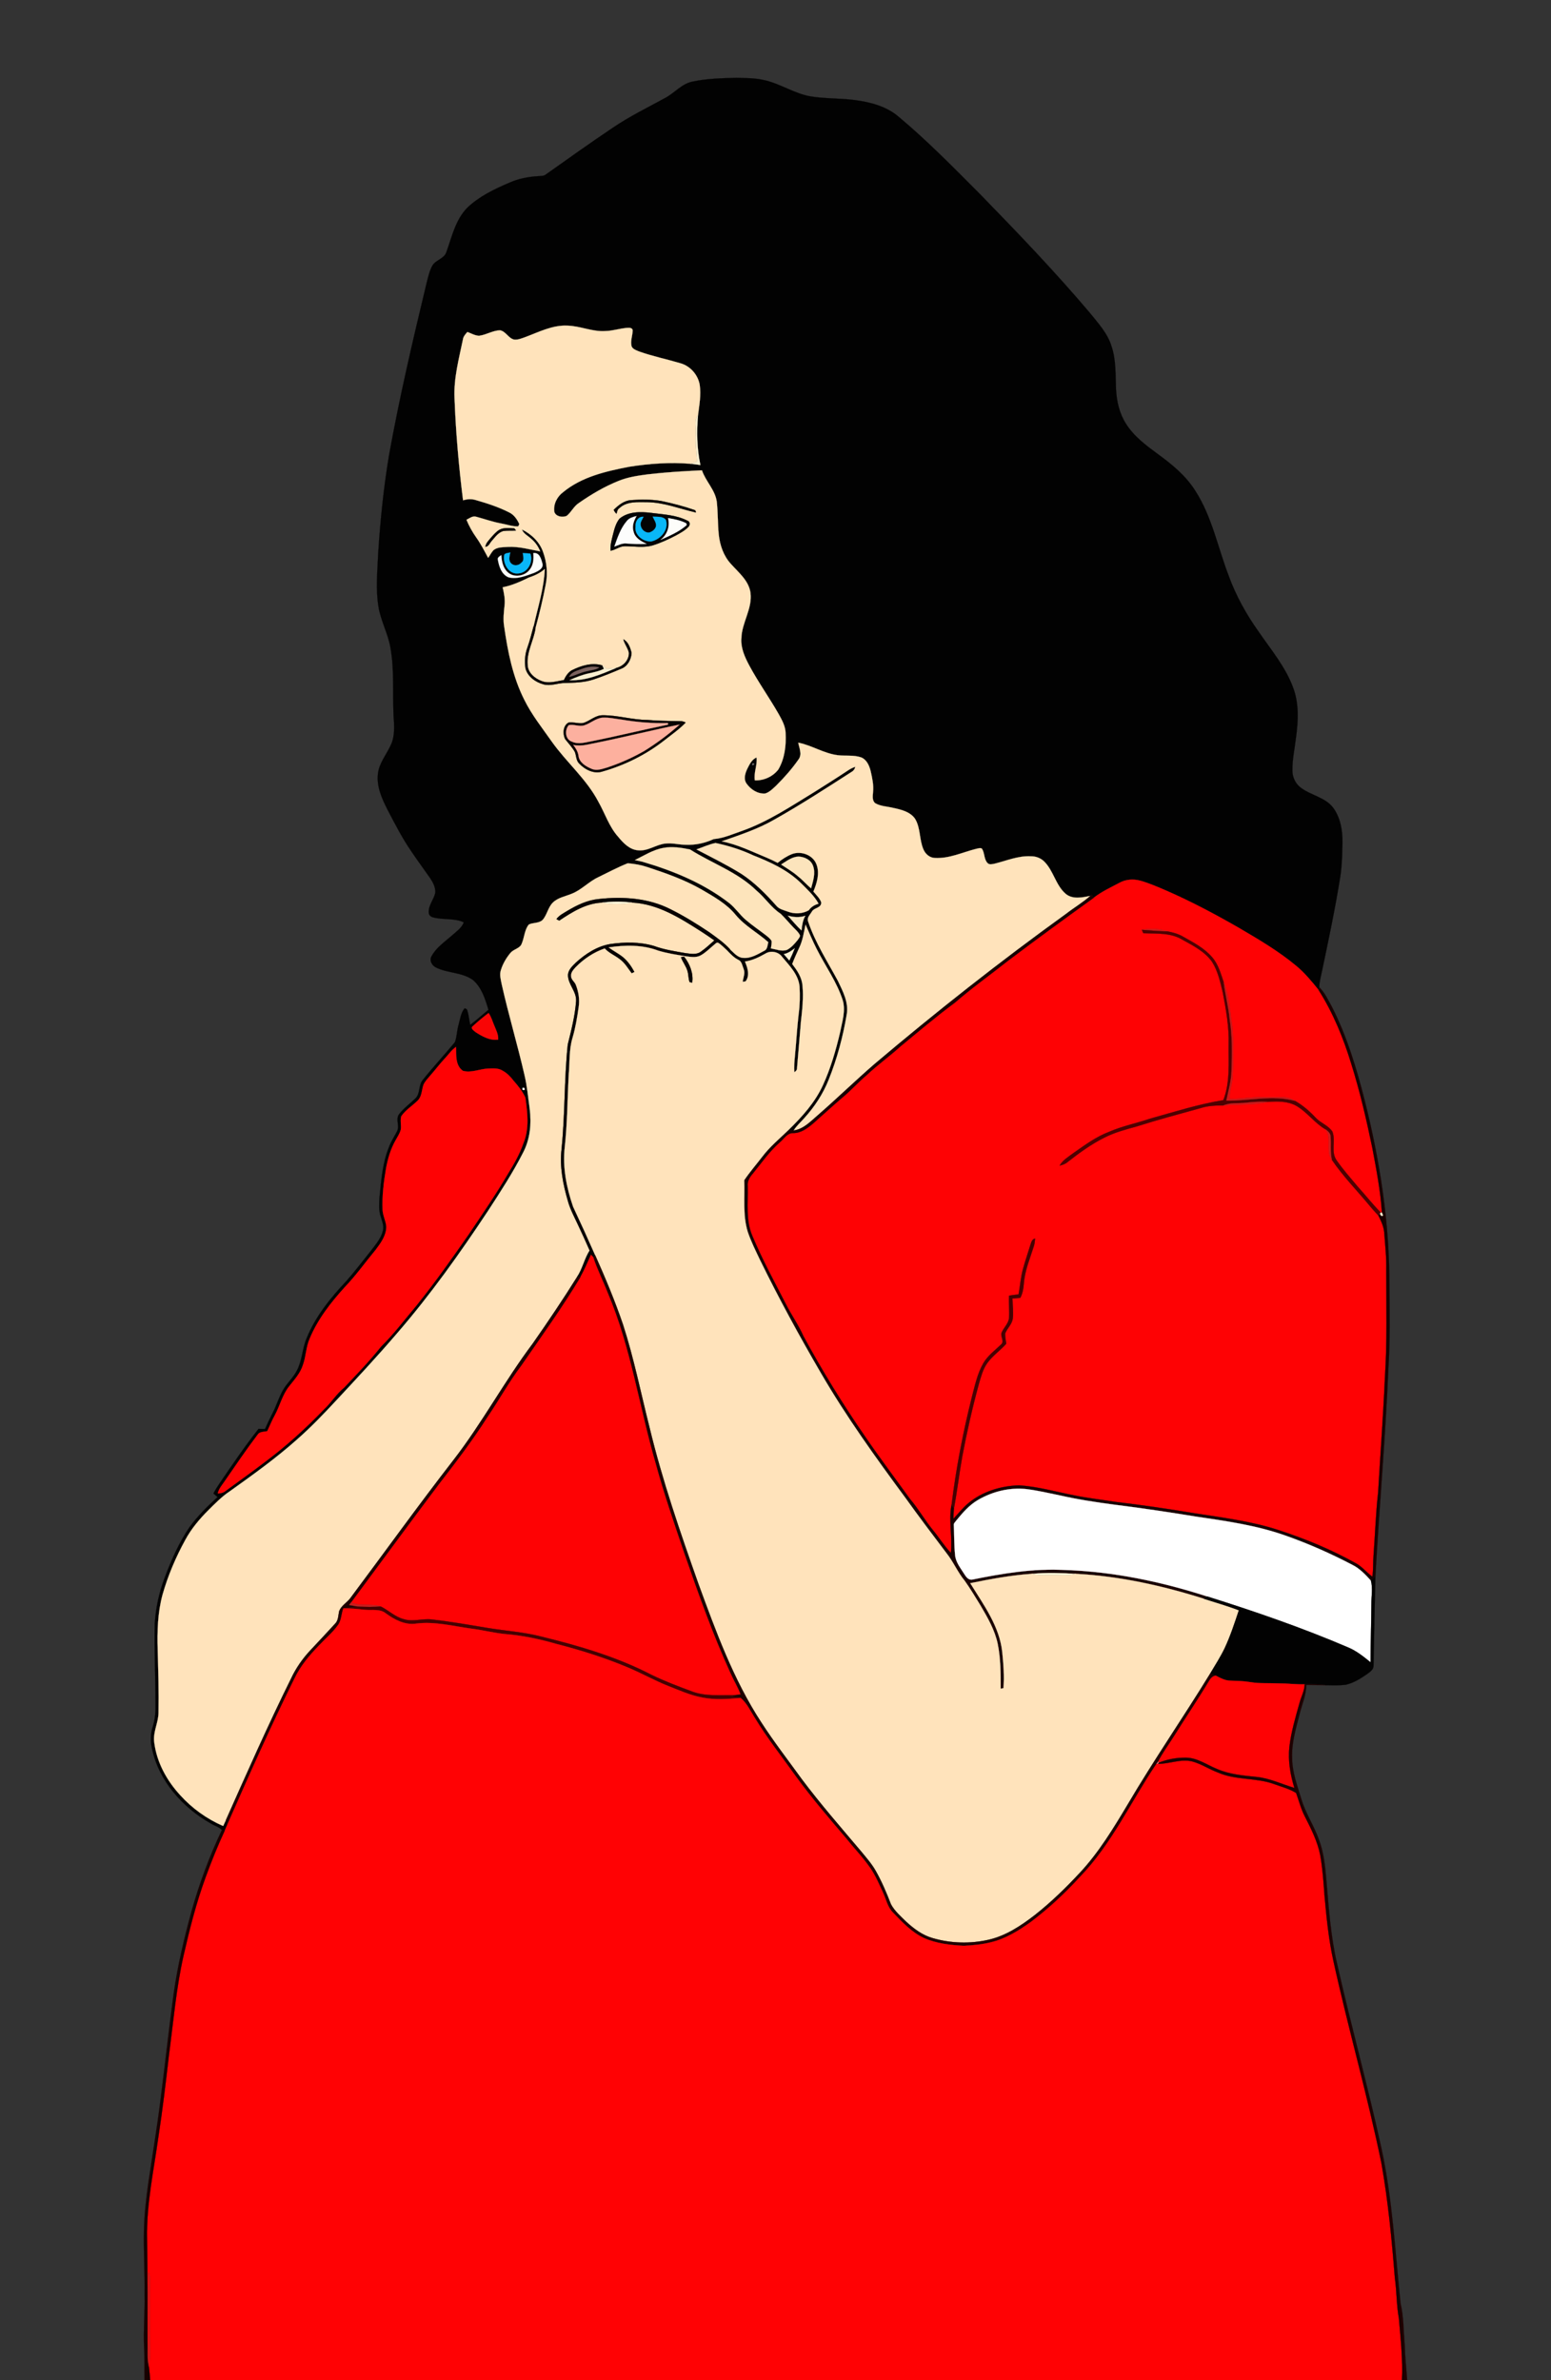
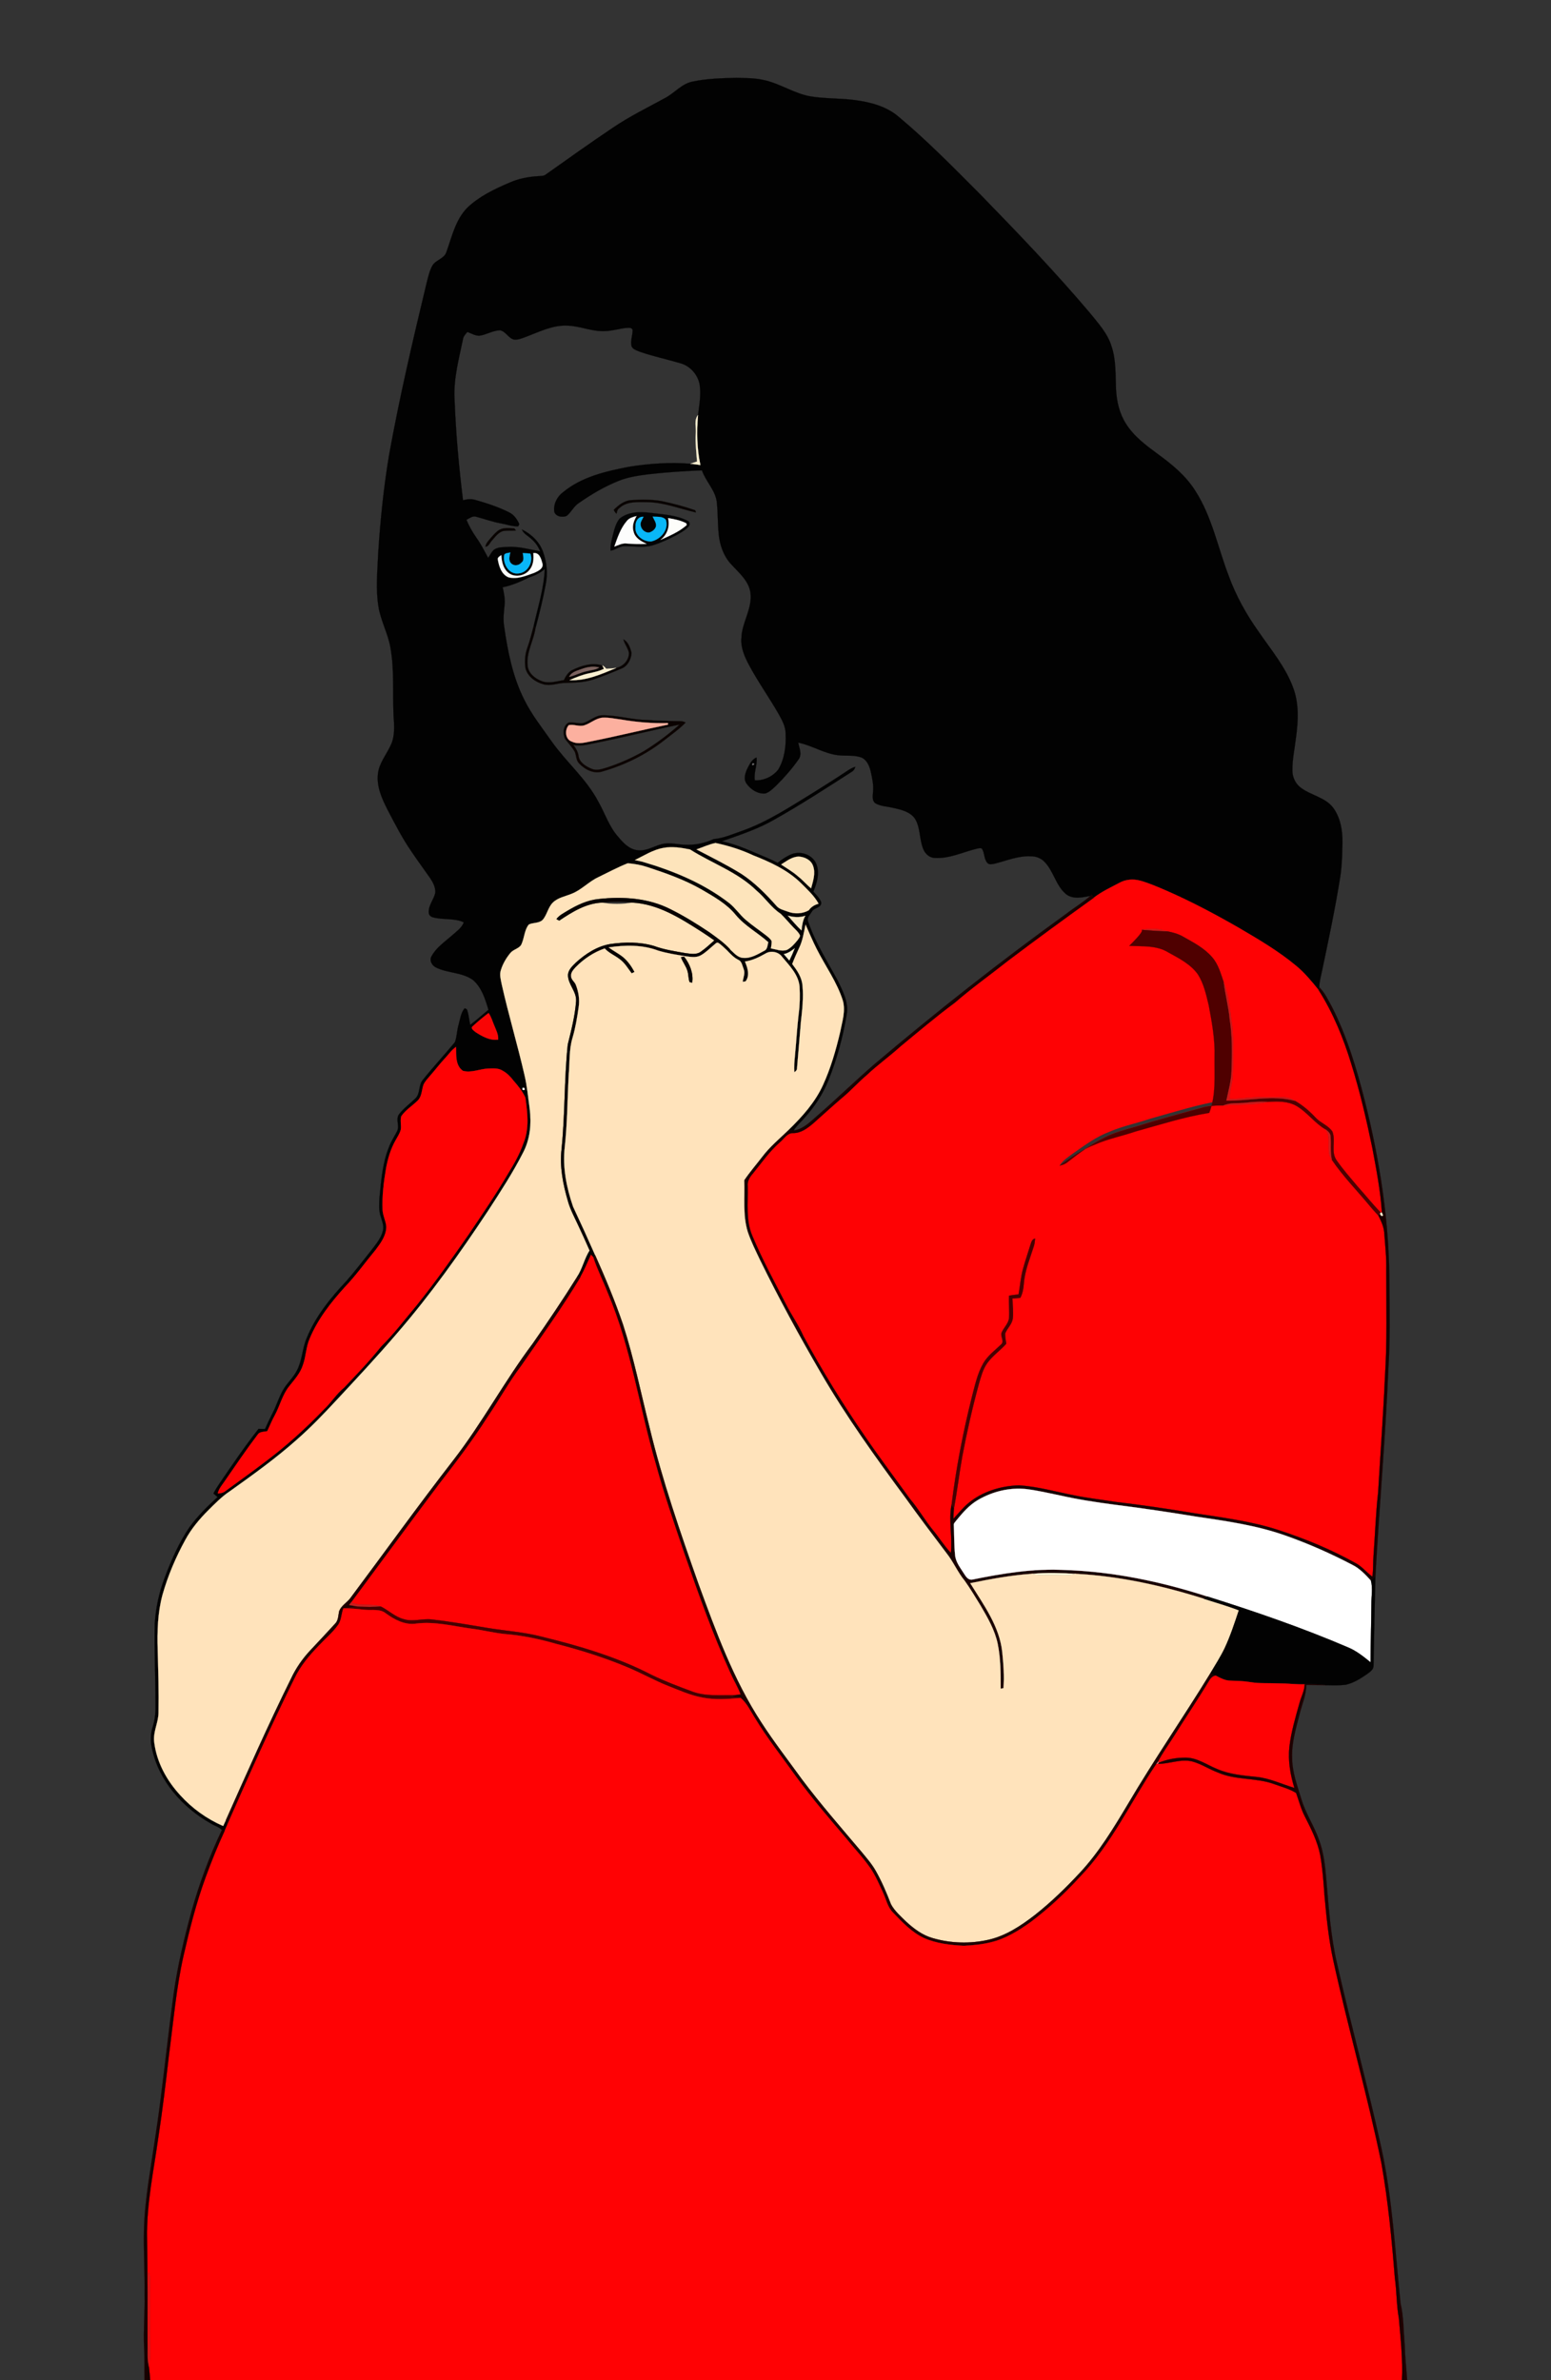
<svg xmlns="http://www.w3.org/2000/svg" version="1.1" id="Layer_1" x="0px" y="0px" viewBox="298.205 108 1180.795 1812.047" enable-background="new 298.205 108 1180.795 1812.047" xml:space="preserve">
  <rect x="298.205" y="108" width="1180.795" height="1812.047" fill="#333333" stroke="none" />
  <g>
    <path fill="#020202" stroke="#020202" stroke-width="0.094" d="M825.17,170.18c11.1-2.41,22.52-2.67,33.83-2.94   c6.75,0.17,13.58,0.13,20.22,1.59c12.61,2.53,23.44,10.39,36.17,12.57c11.05,1.77,22.3,1.33,33.39,2.75   c12.11,1.56,24.62,4.83,33.99,13.09c21.71,18.17,41.5,38.48,61.5,58.49c28.61,29.39,57.07,59.01,83.58,90.35   c6.32,7.88,13.53,15.56,16.55,25.44c3.57,10.44,2.96,21.62,3.44,32.48c0.41,9.28,2.54,18.69,7.6,26.59   c6.09,9.73,15.5,16.63,24.59,23.34c10.71,7.78,21.17,16.45,28.25,27.82c12.67,19.68,17.06,43.04,25.36,64.61   c5.5,15.11,13.36,29.26,22.66,42.35c9.42,13.77,20.48,26.81,26.34,42.64c4.69,12.33,3.93,25.85,2.15,38.68   c-0.95,8.29-2.85,16.53-2.66,24.92c0.1,5.14,2.61,10.1,6.86,13.05c7.66,5.59,18.15,7.02,24.15,14.87   c6.54,8.88,7.59,20.42,6.97,31.1c-0.1,7.27-0.43,14.56-1.59,21.76c-3.78,23.88-8.82,47.54-13.78,71.19   c-0.82,4.2-2.15,8.34-2.11,12.66c-0.17,0.47-0.52,1.42-0.69,1.89c-5.25-6.5-10.58-13.01-17.07-18.32   c-13.35-11.1-28.36-19.95-43.31-28.7c-18.05-10.37-36.45-20.18-55.55-28.5c-6.41-2.74-12.82-5.58-19.54-7.47   c-5.39-1.52-11.38-1.12-16.27,1.71c-6.57,3.48-13.36,6.61-19.25,11.19c-0.55-0.73-1.08-1.45-1.59-2.17   c-0.25,0.2-0.76,0.59-1.01,0.79c-6.16,1.21-13.53,2.89-18.82-1.54c-7.67-6.6-9.24-17.56-16.36-24.61   c-2.66-2.64-6.39-4.02-10.1-3.99c-9.58-0.5-18.52,3.37-27.64,5.63c-1.78,0.35-4,1.03-5.42-0.49   c-2.86-2.99-2.05-7.68-4.3-10.99c-1.36-0.83-2.96,0.01-4.36,0.19c-10.36,2.63-20.48,7.54-31.39,6.94   c-3.93-0.09-7.22-2.96-8.71-6.44c-3.29-7.5-2.1-16.4-6.48-23.49c-3.81-5.35-10.66-6.92-16.7-8.21c-4.49-1.1-9.38-1.15-13.46-3.49   c-2.63-1.98-1.94-5.64-1.76-8.47c0.58-5.46-0.64-10.89-1.85-16.18c-1.05-4.15-3.1-8.8-7.42-10.36c-5.69-1.89-11.76-0.85-17.6-1.59   c-10.56-1.31-19.69-7.52-30.06-9.54c0.78,4.12,3.12,8.95,0.22,12.78c-5,7.19-10.85,13.78-17.05,19.96   c-2.48,2.27-4.95,4.89-8.23,5.95c-5.71,0.54-11.19-3.05-14.35-7.6c-2.42-3.46-0.98-7.85,0.65-11.3c1.67-3.29,3.4-7.01,7.02-8.53   c0.74,5.89-2.27,11.52-1.29,17.43c6.76,0.28,13.76-2.89,17.86-8.28c4.88-8.3,6.04-18.32,5.54-27.79   c-0.15-5.17-2.72-9.77-5.15-14.17c-7.21-12.68-15.75-24.56-22.64-37.43c-3.32-6.28-6.42-13.11-5.87-20.4   c0.24-11.99,8.52-22.62,6.92-34.77c-1.34-9.26-9.03-15.32-14.87-21.87c-5.65-6.11-8.42-14.28-9.29-22.43   c-0.83-8.31-0.59-16.69-1.5-24.98c-1.25-9.02-8.45-15.47-11.28-23.89c-13.84,0.63-27.67,1.46-41.42,3.09   c-7.48,0.99-15.04,2.09-22.07,4.97c-10.72,4.28-20.71,10.21-30.16,16.78c-3.93,2.5-5.79,7.02-9.35,9.87   c-3.21,1.33-8.15,0.61-9.39-3.06c-0.89-5.7,2.02-11.55,6.57-14.94c14.22-11.8,32.74-16.01,50.45-19.44   c15.34-2.43,30.99-3.54,46.49-2.29c2.57,0.24,5.14,0.6,7.7,0.99c-2.69-12.48-2.89-25.35-1.81-38.03   c0.97-7.58,2.39-15.28,1.29-22.93c-1.25-7.6-7.08-14.32-14.51-16.47c-10.58-3.15-21.45-5.37-31.86-9.09   c-2-0.88-4.46-1.62-5.46-3.74c-1.17-4.17,0.79-8.34,0.78-12.53c-0.67-2.14-3.14-1.6-4.85-1.58c-5.35,0.52-10.54,2.27-15.95,2.37   c-9.91,0.69-19.18-3.93-29.03-4.11c-11.18-0.52-21.39,4.78-31.58,8.59c-2.89,1.01-5.87,2.41-9,1.98   c-4.27-1.07-6.15-6.21-10.54-7.02c-5.58,0.1-10.44,3.47-15.91,4.14c-3.21-0.04-6.03-1.83-8.97-2.88c-1.52,1.7-3.13,3.49-3.42,5.86   c-3.02,14.64-7.04,29.33-6.37,44.42c0.96,26.02,3.27,52,6.49,77.84c3.09-0.9,6.41-1.18,9.54-0.21c8.77,2.52,17.53,5.32,25.67,9.5   c3.64,1.75,5.99,5.29,7.64,8.86c-0.21,0.42-0.64,1.27-0.85,1.69c-4.49,0.22-8.79-1.48-13.17-2.22c-6.41-1.16-12.53-3.4-18.81-5.07   c-2.73-0.85-5.13,1.16-7.41,2.31c1.99,4.75,4.48,9.29,7.47,13.49c3.48,4.88,6.18,10.23,9.02,15.49c1.38-1.92,2.41-4.1,4.03-5.83   c3.06-2.53,7.34-2.23,11.08-2.51c8.32-0.45,16.39,1.92,24.51,3.38c-1.47-3.64-3.73-6.94-6.76-9.45   c-2.41-2.38-5.94-3.84-7.14-7.22c7.18,3.52,13.57,9.54,16.15,17.27c2.79,7.73,3.64,16.23,2.03,24.32   c-2.12,11.32-4.85,22.52-7.86,33.63c-0.34-0.44-1.02-1.31-1.37-1.74c3.23-14.36,7.81-28.58,8.46-43.38   c-3.49,3.12-7.77,5.07-12.17,6.54c-6.37,3.07-12.88,6.08-19.89,7.38c1.03,4.53,1.99,9.19,1.43,13.86   c-0.56,5.31-1.19,10.68-0.29,16c2.73,19.09,6.54,38.39,15.31,55.73c5.63,11.49,13.69,21.51,20.99,31.96   c11.16,15.73,26.38,28.43,35.41,45.68c5.08,8.91,8.18,19.06,15.15,26.79c3.86,4.7,8.61,9.69,15.06,10.21   c7.52,0.84,13.73-4.49,21.01-5.16c5.03-0.54,9.99,0.88,15.02,0.93c7.39,0.37,14.81-1.18,21.51-4.3   c7.66-0.64,14.75-3.9,21.94-6.36c19.58-6.98,36.95-18.63,54.58-29.39c8.57-5.41,17.16-10.79,25.59-16.42   c1.77-1.21,3.69-2.21,5.75-2.88c-0.35,1.65-1.29,3.06-2.78,3.87c-19.34,12.43-38.63,24.96-58.67,36.24   c-12.63,7.32-26.55,11.85-40.25,16.65c12.07,2.32,23.08,7.87,34.36,12.49c2.78,1.19,5.53,2.47,8.22,3.89   c3.3-2.7,6.92-5.11,10.91-6.69c7-2.67,16.2,0.76,18.74,8.06c2.49,6.79,0.2,14.11-2.43,20.49c2.17,2.61,4.87,5.03,5.99,8.31   c0.05,4.4-5.62,3.82-7.25,7.11c-1.31,2.26-3.95,4.59-2.72,7.42c5.38,16.09,14.7,30.4,22.69,45.25   c3.72,7.84,8.18,16.21,6.69,25.21c-2.82,17.08-7.34,33.93-13.79,50.01c-4.23,10.65-10.58,20.35-18.26,28.83   c-2.77,3.26-6.13,6.05-8.38,9.74c-1.29-0.12-2.57-0.31-3.84-0.47c10.33-10.05,20.22-21.01,26.22-34.27   c5.82-12.76,9.74-26.31,12.95-39.93c1.5-7.83,4.29-15.95,2.18-23.93c-4.43-14.29-13.41-26.48-20.07-39.73   c-3.06-6.03-5.63-12.27-8.41-18.42c-1.26,5.99-2.12,12.18-4.83,17.74c-1.86,4.05-3.71,8.11-5.3,12.29   c3.63,4.74,7.24,9.94,7.79,16.09c0.94,9.33-0.15,18.72-1.18,28.01c-1.02,11.68-1.88,23.37-2.94,35.05c0.1,1.46-0.87,2.52-2.05,3.21   c-0.38-4.1,0.07-8.2,0.43-12.27c1.05-10.59,1.59-21.22,2.82-31.79c0.98-6.99,1.08-14.11,0.71-21.15   c-0.82-9.15-7.75-15.92-13.3-22.63c-2.76-3.88-8.66-4.99-12.67-2.46c-4.86,2.78-9.99,5.23-15.59,6.06   c2.01,4.77,3.92,10.46,0.49,15.1c-0.55,0.08-1.66,0.24-2.21,0.32c0.37-3.21,2.04-6.5,0.73-9.69c-1.04-2.44-1.33-5.81-4.01-7.01   c-3.46-1.68-6.08-4.54-8.69-7.26c0.61-0.16,1.83-0.48,2.44-0.64c2.91,2.58,5.65,6.15,9.87,6.39   c5.79,0.52,10.98-2.69,15.87-5.34c2.73-1.03,2.58-4.27,3.26-6.63c-8.02-7.17-17.8-12.3-24.74-20.66   c-6.83-8.44-16.47-13.82-25.69-19.22c-13.1-7.58-27.45-12.6-41.76-17.32c-4.78-1.61-9.79-2.47-14.8-2.84   c-7.67,3.03-14.96,6.98-22.39,10.57c-7.29,3.38-12.79,9.7-20.31,12.64c-4.84,2.01-10.42,2.89-14.3,6.7   c-3.75,3.67-4.36,9.32-7.8,13.2c-2.83,2.74-7.21,1.86-10.53,3.52c-3.62,4.54-3.29,10.88-6.02,15.87   c-2.15,2.68-5.99,3.2-8.12,5.93c-3.08,3.78-5.63,8.09-7.06,12.78c-1.29,3.67-0.03,7.52,0.66,11.19   c5.19,23.13,12.03,45.85,17.32,68.96c1.96,8.4,2.74,17.01,3.91,25.54c1.44,11.26,0.35,23.13-4.99,33.3   c-7.83,15.41-17.3,29.91-26.71,44.38c-21.32,32.19-43.73,63.74-69.03,92.96c-15.17,17.76-31.12,34.83-47.05,51.92   c-9.32,10.03-18.82,19.91-29.11,28.97c-16.14,14.41-33.76,27.03-51.35,39.59c-6.14,4.06-11.28,9.38-16.48,14.53   c-6.74,6.74-12.93,14.12-17.48,22.55c-7.26,13.23-13.22,27.22-17.33,41.76c-3.71,13.64-4.09,27.88-3.68,41.94   c0.46,16.02,0.93,32.05,0.63,48.09c-0.16,7.77-4.59,15.03-3.17,22.9c1.98,14.9,9.57,28.62,19.67,39.58   c9.05,10.05,20.32,18.13,32.72,23.51c0.67-1.45,1.34-2.88,1.99-4.3c0.36,1.13,0.72,2.28,1.09,3.45   c-0.61,1.43-1.22,2.88-1.87,4.32c-0.54-0.12-1.63-0.35-2.18-0.47c-2.26-2.4-5.64-3.13-8.34-4.87   c-21.59-12.17-39.8-32.54-44.9-57.27c-1.27-5.47-1.12-11.17,0.63-16.51c1.9-5.96,2.25-12.24,2.06-18.44   c0.02-20.02-1.05-40.02-0.55-60.04c0.73-11.8,3.24-23.46,7.41-34.52c5.05-13.53,10.93-26.88,19.05-38.87   c6.17-8.43,13.61-15.87,21.34-22.86c-1.06-0.93-2.11-1.85-3.13-2.78c1.38-2.62,2.94-5.13,4.6-7.57   c9.61-14.08,19.18-28.22,29.74-41.61c1.64,0.01,3.28,0.07,4.93,0.17c1.79-4.13,3.71-8.2,5.77-12.2   c2.93-5.6,4.66-11.75,7.79-17.25c3.02-5.45,7.91-9.59,10.74-15.16c4.04-7.69,4.03-16.69,7.41-24.61   c6.72-16.59,18.21-30.72,30.38-43.63c6.36-7.34,12.32-15.01,18.34-22.63c3.68-4.86,7.97-9.64,9.38-15.74   c0.88-3.65-0.76-7.17-1.75-10.59c-1.53-4.56-1.11-9.43-0.93-14.13c1.31-13.05,2.23-26.41,7.22-38.68   c1.52-4.22,4.05-7.96,6.09-11.92c2.36-4.15-1.38-9.4,1.73-13.28c3.46-4.51,8.17-7.82,12.19-11.78   c4.06-3.69,2.26-10.16,5.77-14.19c7.83-9.82,16.4-19.04,24.41-28.69c1.58-4.2,1.54-8.86,2.79-13.17   c1.23-4.32,1.66-9.18,4.69-12.71c0.41,0.19,1.23,0.57,1.65,0.77c1.49,3.79,1.62,7.95,2.58,11.9c4.73-3.69,9.24-7.65,13.85-11.49   c-2.45-8.22-5.17-17.12-11.97-22.84c-8.21-5.76-18.94-4.95-27.75-9.27c-3.24-1.44-5.62-5.52-3.5-8.81   c3.41-6.31,9.52-10.49,14.81-15.1c3.52-3.19,7.86-5.95,9.67-10.54c-7.41-3.53-15.94-1.64-23.66-3.88   c-1.54-0.45-2.94-1.67-3.01-3.35c-0.52-5.6,3.8-9.99,4.93-15.21c0.37-4.15-1.77-8-3.97-11.34c-4.67-6.67-9.51-13.23-14.05-19.98   c-7.14-10.24-12.75-21.41-18.55-32.43c-4.19-8.35-8.27-17.46-7.07-27.05c0.97-8.25,6.66-14.71,9.94-22.07   c2.42-5.25,2.49-11.17,2.29-16.84c-1.54-19.07,0.69-38.38-2.78-57.3c-1.87-10.6-7.35-20.18-9.05-30.82   c-2.24-13.55-0.77-27.32-0.21-40.95c1.62-24.89,4.12-49.76,8.24-74.37c7.95-44.16,18.21-87.86,28.7-131.47   c1.12-4.34,2.07-8.81,4.24-12.77c2.52-4.53,8.99-5.24,10.72-10.38c4.22-11.71,6.95-24.74,16-33.9   c9.11-8.63,20.63-14.15,32.06-19.02c6.88-3.06,14.37-4.5,21.86-4.93c1.98-0.21,4.22,0.06,5.87-1.32   c16.98-12.03,33.9-24.13,51.19-35.71c12.57-8.53,26.25-15.2,39.56-22.48C811.7,178.86,817.01,171.89,825.17,170.18    M682.16,530.23c-1.48,6.55,3.29,15.34,10.85,14.28c7.07-0.59,11.32-8.74,8.94-15.1c-1.92-0.09-3.82-0.22-5.72-0.38   c0.19,2.4,1.4,5.5-0.98,7.21c-1.98,2.4-5.83,2.92-8.01,0.52c-2.21-2.25-1.04-5.52-0.57-8.2   C685.2,529.13,683.13,528.84,682.16,530.23 M704.25,529.05c0.36,4.28,0.11,9.02-2.7,12.52c-3.76,5.18-12.3,6.55-16.99,1.88   c-3.53-3.26-4.41-8.27-4.73-12.83c-1.07,0.86-3.04,1.69-2.6,3.41c0.86,5.15,2.86,11.31,8.12,13.45c6.71,1.73,13.44-1.24,19.67-3.46   c2.79-1.27,7.05-3.17,6.15-6.96C710.23,533.55,708.91,528.41,704.25,529.05 M871.18,689.11   C869.68,692.13,874.51,689.2,871.18,689.11 M828.44,754.63c11.51,6.03,23.2,11.79,34.26,18.65c10.1,6.64,18.67,15.32,26.65,24.34   c2.15,2.57,5.64,3.22,8.64,4.36c5.16,1.99,11.19,1.72,15.96-1.04c1.8-2.62,4.42-4.14,7.45-4.98   c-3.34-6.14-8.68-10.89-13.54-15.79c-10.11-9.89-23.14-15.85-36.12-20.97c-9.19-4.32-18.88-7.36-28.8-9.46   C837.93,750.78,833.26,752.98,828.44,754.63 M781.56,762.74c1.83,0.41,3.71,0.75,5.55,1.21c23.59,6.9,46.82,16.43,66.37,31.6   c4.63,3.71,7.91,8.77,12.4,12.63c5.03,4.33,10.58,8,15.81,12.09c1.46,1.21,3.05,2.41,3.97,4.13c0.14,1.87-0.25,3.72-0.58,5.57   c3.98,0.68,8.13,2.53,12.16,1.19c3.36-1.74,5.9-4.71,8.26-7.6c0.63-1.11,1.87-2.12,1.71-3.51c-1.1-2.49-3.27-4.22-5.09-6.14   c-3.29-3.38-6.25-7.07-9.65-10.33c-7.21-4.68-11.83-12.24-18.42-17.67c-14.36-14.08-33.84-20.64-50.54-31.24   c-6.65-1.34-13.58-2.46-20.33-1.17C795.35,754.9,788.58,759.3,781.56,762.74 M892.87,766.12c4.36,2.95,9,5.54,12.95,9.08   c3.53,2.75,6.39,6.24,9.88,9.04c1.48-5.55,3.59-11.54,1.44-17.21c-1.61-4.5-6.54-6.76-11.04-6.96   C901.06,760.29,896.98,763.57,892.87,766.12 M897.96,805.06c3.46,3.76,6.64,7.83,10.47,11.22c0.36-3.86,0.91-7.74,2.9-11.14   C906.95,806.66,902.35,806.31,897.96,805.06 M894.94,834.33c1.39,1.62,2.78,3.24,4.17,4.88c1.51-3.05,2.9-6.16,4.13-9.32   C900.73,831.82,898.13,833.74,894.94,834.33 M658.17,889.2c-2.17,1.59,0.9,3.46,2.1,4.51c5.06,3.27,10.94,6.61,17.19,5.72   c0.28-3.89-1.64-7.37-3.03-10.86c-1.37-3.16-2.24-6.57-4.27-9.4C666.01,882.32,662.01,885.68,658.17,889.2 M636.82,913.83   c-3.88,4.14-7.27,8.71-11.03,12.95c-1.83,2.18-3.87,4.26-5.11,6.87c-1.42,3.93-1.2,8.65-4.18,11.9   c-4.13,4.15-9.36,7.24-12.74,12.13c-1.07,3.32,0.15,6.93-0.43,10.36c-0.84,2.98-2.59,5.57-4.08,8.26   c-3.65,6.44-5.72,13.65-7.1,20.9c-1.8,10.49-3.12,21.14-2.68,31.81c0.18,4.47,2.59,8.5,2.85,12.97   c-0.09,6.64-4.18,12.25-8.01,17.34c-7.85,9.47-15,19.55-23.53,28.45c-10.66,11.77-20.71,24.53-26.81,39.33   c-2.81,6.37-2.76,13.52-5.14,20.04c-1.95,6.28-6.51,11.18-10.49,16.25c-5.2,6.52-7.03,14.87-10.96,22.1   c-2.17,3.88-3.79,8.03-5.71,12.03c-2.57,0.55-5.89,0.21-7.43,2.81c-8.8,11.62-16.98,23.7-25.26,35.7   c-1.93,2.78-4.26,5.47-4.97,8.89c2.14-0.03,4.26-0.52,5.93-1.94c9.96-7.38,20.13-14.5,29.96-22.07   c16.12-12,31.03-25.57,44.95-40.05c5.54-5.18,9.47-11.81,15.41-16.6c9.54-10.14,19.29-20.15,27.94-31.08   c9.94-9.79,18.32-21.01,27.31-31.65c13.89-17.31,26.71-35.46,39.38-53.67c10.37-15.41,20.9-30.73,30.28-46.76   c4.5-7.24,8.7-14.7,11.5-22.77c4.62-11,3.14-23.31,1.49-34.77c-2.16-4.74-5.47-8.83-8.87-12.72c-2.34-3.03-5.01-5.87-8.4-7.72   c-3.21-2.13-7.22-1.77-10.87-1.67c-6.49,0.21-12.86,3.52-19.38,1.76c-5.82-4.02-5.15-12-5.26-18.24   C641.96,907.33,639.64,910.85,636.82,913.83 M696.01,936.16c-0.39,1.34,0.1,1.88,1.48,1.61   C697.86,936.37,697.37,935.83,696.01,936.16z" />
-     <path fill="#FFE3BB" stroke="#FFE3BB" stroke-width="0.094" d="M698.45,364.5c10.19-3.81,20.4-9.11,31.58-8.59   c9.85,0.18,19.12,4.8,29.03,4.11c5.41-0.1,10.6-1.85,15.95-2.37c1.71-0.02,4.18-0.56,4.85,1.58c0.01,4.19-1.95,8.36-0.78,12.53   c1,2.12,3.46,2.86,5.46,3.74c10.41,3.72,21.28,5.94,31.86,9.09c7.43,2.15,13.26,8.87,14.51,16.47   c1.1,7.65-0.32,15.35-1.29,22.93c-3.31,3.94-1.25,9.35-1.73,14c-0.49,7.15,0.5,14.24,0.97,21.36c-1.72,0.55-3.42,1.15-5.13,1.68   c-15.5-1.25-31.15-0.14-46.49,2.29c-17.71,3.43-36.23,7.64-50.45,19.44c-4.55,3.39-7.46,9.24-6.57,14.94   c1.24,3.67,6.18,4.39,9.39,3.06c3.56-2.85,5.42-7.37,9.35-9.87c9.45-6.57,19.44-12.5,30.16-16.78   c7.03-2.88,14.59-3.98,22.07-4.97c13.75-1.63,27.58-2.46,41.42-3.09c2.83,8.42,10.03,14.87,11.28,23.89   c0.91,8.29,0.67,16.67,1.5,24.98c0.87,8.15,3.64,16.32,9.29,22.43c5.84,6.55,13.53,12.61,14.87,21.87   c1.6,12.15-6.68,22.78-6.92,34.77c-0.55,7.29,2.55,14.12,5.87,20.4c6.89,12.87,15.43,24.75,22.64,37.43c2.43,4.4,5,9,5.15,14.17   c0.5,9.47-0.66,19.49-5.54,27.79c-4.1,5.39-11.1,8.56-17.86,8.28c-0.98-5.91,2.03-11.54,1.29-17.43c-3.62,1.52-5.35,5.24-7.02,8.53   c-1.63,3.45-3.07,7.84-0.65,11.3c3.16,4.55,8.64,8.14,14.35,7.6c3.28-1.06,5.75-3.68,8.23-5.95   c6.2-6.18,12.05-12.77,17.05-19.96c2.9-3.83,0.56-8.66-0.22-12.78c10.37,2.02,19.5,8.23,30.06,9.54   c5.84,0.74,11.91-0.3,17.6,1.59c4.32,1.56,6.37,6.21,7.42,10.36c1.21,5.29,2.43,10.72,1.85,16.18   c-0.18,2.83-0.87,6.49,1.76,8.47c4.08,2.34,8.97,2.39,13.46,3.49c6.04,1.29,12.89,2.86,16.7,8.21   c4.38,7.09,3.19,15.99,6.48,23.49c1.49,3.48,4.78,6.35,8.71,6.44c10.91,0.6,21.03-4.31,31.39-6.94c1.4-0.18,3-1.02,4.36-0.19   c2.25,3.31,1.44,8,4.3,10.99c1.42,1.52,3.64,0.84,5.42,0.49c9.12-2.26,18.06-6.13,27.64-5.63   c3.71-0.03,7.44,1.35,10.1,3.99c7.12,7.05,8.69,18.01,16.36,24.61c5.29,4.43,12.66,2.75,18.82,1.54   c-5.78,5.13-12.5,9.05-18.58,13.79c-50.11,36.11-98.63,74.37-145.77,114.27c-14.62,12.65-28.46,26.16-43.06,38.84   c-5.53,4.7-10.92,10.69-18.51,11.7c2.25-3.69,5.61-6.48,8.38-9.74c7.68-8.48,14.03-18.18,18.26-28.83   c6.45-16.08,10.97-32.93,13.79-50.01c1.49-9-2.97-17.37-6.69-25.21c-7.99-14.85-17.31-29.16-22.69-45.25   c-1.23-2.83,1.41-5.16,2.72-7.42c1.63-3.29,7.3-2.71,7.25-7.11c-1.12-3.28-3.82-5.7-5.99-8.31c2.63-6.38,4.92-13.7,2.43-20.49   c-2.54-7.3-11.74-10.73-18.74-8.06c-3.99,1.58-7.61,3.99-10.91,6.69c-2.69-1.42-5.44-2.7-8.22-3.89   c-11.28-4.62-22.29-10.17-34.36-12.49c13.7-4.8,27.62-9.33,40.25-16.65c20.04-11.28,39.33-23.81,58.67-36.24   c1.49-0.81,2.43-2.22,2.78-3.87c-2.06,0.67-3.98,1.67-5.75,2.88c-8.43,5.63-17.02,11.01-25.59,16.42   c-17.63,10.76-35,22.41-54.58,29.39c-7.19,2.46-14.28,5.72-21.94,6.36c-6.7,3.12-14.12,4.67-21.51,4.3   c-5.03-0.05-9.99-1.47-15.02-0.93c-7.28,0.67-13.49,6-21.01,5.16c-6.45-0.52-11.2-5.51-15.06-10.21   c-6.97-7.73-10.07-17.88-15.15-26.79c-9.03-17.25-24.25-29.95-35.41-45.68c-7.3-10.45-15.36-20.47-20.99-31.96   c-8.77-17.34-12.58-36.64-15.31-55.73c-0.9-5.32-0.27-10.69,0.29-16c0.56-4.67-0.4-9.33-1.43-13.86   c7.01-1.3,13.52-4.31,19.89-7.38c4.4-1.47,8.68-3.42,12.17-6.54c-0.65,14.8-5.23,29.02-8.46,43.38   c-1.51,5.45-2.79,10.97-4.71,16.3c-1.9,5.08-2.31,10.65-1.5,16c1.67,6.34,7.72,10.54,13.79,12.15c5.29,1.47,10.56-0.99,15.87-1.05   c7.45-0.21,15.06-0.33,22.2-2.74c7.1-2.35,14.02-5.2,20.9-8.12c4.87-1.75,7.72-7.07,7.95-12.01c-0.94-3.87-2.46-8.39-6.21-10.36   c0.89,3.67,3.54,6.65,4.25,10.36c0,5.58-4.31,10.19-9.63,11.42c-2.53,0.33-5.06,0.54-7.6,0.66c-0.92-0.98-1.8-2.03-3.05-2.57   c-7.98-2.4-16.23,0.19-23.39,3.8c-2.78,1.66-4.54,4.54-5.88,7.4c-5.62,0.79-11.51,2.94-17.06,0.67   c-5.23-1.96-10.45-6.37-10.57-12.36c-0.88-9.75,4.59-18.39,6.01-27.81c3.01-11.11,5.74-22.31,7.86-33.63   c1.61-8.09,0.76-16.59-2.03-24.32c-2.58-7.73-8.97-13.75-16.15-17.27c1.2,3.38,4.73,4.84,7.14,7.22c3.03,2.51,5.29,5.81,6.76,9.45   c-8.12-1.46-16.19-3.83-24.51-3.38c-3.74,0.28-8.02-0.02-11.08,2.51c-1.62,1.73-2.65,3.91-4.03,5.83   c-2.84-5.26-5.54-10.61-9.02-15.49c-2.99-4.2-5.48-8.74-7.47-13.49c2.28-1.15,4.68-3.16,7.41-2.31c6.28,1.67,12.4,3.91,18.81,5.07   c4.38,0.74,8.68,2.44,13.17,2.22c0.21-0.42,0.64-1.27,0.85-1.69c-1.65-3.57-4-7.11-7.64-8.86c-8.14-4.18-16.9-6.98-25.67-9.5   c-3.13-0.97-6.45-0.69-9.54,0.21c-3.22-25.84-5.53-51.82-6.49-77.84c-0.67-15.09,3.35-29.78,6.37-44.42   c0.29-2.37,1.9-4.16,3.42-5.86c2.94,1.05,5.76,2.84,8.97,2.88c5.47-0.67,10.33-4.04,15.91-4.14c4.39,0.81,6.27,5.95,10.54,7.02   C692.58,366.91,695.56,365.51,698.45,364.5 M778.67,488.75c-5.3,0.32-9.58,3.83-13.21,7.37c0.45,1.15,1.21,2.14,2.1,3.01   c0.38-1.63,0.67-3.44,2.24-4.38c5.7-5.34,14.06-4.48,21.26-4.48c12.77,0.19,24.74,5.07,37.03,7.87   c-0.16-0.42-0.46-1.27-0.62-1.69c-8.48-2.96-17.23-5.25-26.02-7.07C793.93,488.15,786.24,488.21,778.67,488.75 M769.86,502.87   c-2.61,3.24-3.78,7.33-4.77,11.3c-1.03,4.28-2.41,8.59-2.05,13.06c3.8-0.62,6.95-3.46,10.89-3.44c7.03,0.02,14.22,1.38,21.11-0.62   c6.12-1.87,11.95-4.57,17.62-7.53c3.35-1.85,6.82-3.68,9.51-6.46c1.49-1.3,1.53-4.13-0.6-4.77c-8.44-4.33-18.13-4.73-27.36-5.92   C785.98,497.45,776.62,497.3,769.86,502.87 M678.36,511.35c-2.63,1.62-4.63,4.05-6.66,6.35c-1.6,1.98-3.62,3.87-3.93,6.54   c2.56-0.23,3.28-3.03,4.87-4.63c2.46-2.82,4.84-6.25,8.61-7.36c3.22-0.48,6.51-0.16,9.76-0.39c-0.31-0.4-0.94-1.2-1.26-1.6   C685.96,510.03,681.85,509.47,678.36,511.35 M741.98,658.48c-3.64,0.54-7.25-0.97-10.88-0.4c-4.3,2.26-4.57,8.54-2.68,12.49   c2.49,3.21,5.36,6.18,7.4,9.74c1.19,2.86,0.91,6.38,3.17,8.76c4.53,4.81,11.5,8.46,18.18,6.12c16.78-4.82,32.75-12.73,46.53-23.49   c5.6-4.43,11.54-8.52,16.51-13.67c-1.32-0.58-2.68-1.12-4.13-1.01c-8.35-0.18-16.71-0.16-25.03-0.94   c-11.47-0.01-22.59-3.66-34.05-3.56C751.32,652.47,747.21,657.05,741.98,658.48z" />
    <path fill="#FAF0D1" stroke="#FAF0D1" stroke-width="0.094" d="M827.89,437.99c0.48-4.65-1.58-10.06,1.73-14   c-1.08,12.68-0.88,25.55,1.81,38.03c-2.56-0.39-5.13-0.75-7.7-0.99c1.71-0.53,3.41-1.13,5.13-1.68   C828.39,452.23,827.4,445.14,827.89,437.99z" />
    <path fill="#080301" stroke="#080301" stroke-width="0.094" d="M778.67,488.75c7.57-0.54,15.26-0.6,22.78,0.63   c8.79,1.82,17.54,4.11,26.02,7.07c0.16,0.42,0.46,1.27,0.62,1.69c-12.29-2.8-24.26-7.68-37.03-7.87c-7.2,0-15.56-0.86-21.26,4.48   c-1.57,0.94-1.86,2.75-2.24,4.38c-0.89-0.87-1.65-1.86-2.1-3.01C769.09,492.58,773.37,489.07,778.67,488.75z" />
    <path fill="#030405" stroke="#030405" stroke-width="0.094" d="M769.86,502.87c6.76-5.57,16.12-5.42,24.35-4.38   c9.23,1.19,18.92,1.59,27.36,5.92c2.13,0.64,2.09,3.47,0.6,4.77c-2.69,2.78-6.16,4.61-9.51,6.46c-5.67,2.96-11.5,5.66-17.62,7.53   c-6.89,2-14.08,0.64-21.11,0.62c-3.94-0.02-7.09,2.82-10.89,3.44c-0.36-4.47,1.02-8.78,2.05-13.06   C766.08,510.2,767.25,506.11,769.86,502.87 M775.53,504.5c-4.83,5.57-7.18,12.75-9.61,19.58c2.93-1.01,5.82-2.66,9.03-2.36   c5.15,0.32,10.34,0.74,15.5,0.27c-4.22-1.85-8.86-4.48-9.92-9.36c-1.4-4.06,0.29-8.26,2.28-11.78   C780.16,501.53,777.33,502.28,775.53,504.5 M782.05,509c-0.9,6.52,5.95,11.49,11.93,11.17c7.09-1.47,13.58-8.89,11.15-16.36   c-2.24-3.02-6.71-2.18-9.99-2.53c0.97,2.47,3.1,4.86,2.41,7.7c-0.7,2.07-2.59,3.55-4.58,4.3c-3.32,0.81-6.6-2.12-7.03-5.33   c-0.51-2.42,1.27-4.45,2.17-6.53C783.85,501.08,781.72,505.29,782.05,509 M806.82,502.43c1.56,6.25-0.63,12.7-5.76,16.58   c6.94-3.15,14.17-6.18,19.94-11.29c-0.08-0.33-0.25-1-0.33-1.34C816.37,504.13,811.56,503.19,806.82,502.43z" />
    <path fill="#FCFDFC" stroke="#FCFDFC" stroke-width="0.094" d="M775.53,504.5c1.8-2.22,4.63-2.97,7.28-3.65   c-1.99,3.52-3.68,7.72-2.28,11.78c1.06,4.88,5.7,7.51,9.92,9.36c-5.16,0.47-10.35,0.05-15.5-0.27c-3.21-0.3-6.1,1.35-9.03,2.36   C768.35,517.25,770.7,510.07,775.53,504.5z" />
    <path fill="#09B7F7" stroke="#09B7F7" stroke-width="0.094" d="M782.05,509c-0.33-3.71,1.8-7.92,6.06-7.58   c-0.9,2.08-2.68,4.11-2.17,6.53c0.43,3.21,3.71,6.14,7.03,5.33c1.99-0.75,3.88-2.23,4.58-4.3c0.69-2.84-1.44-5.23-2.41-7.7   c3.28,0.35,7.75-0.49,9.99,2.53c2.43,7.47-4.06,14.89-11.15,16.36C788,520.49,781.15,515.52,782.05,509z" />
    <path fill="#FDFDFA" stroke="#FDFDFA" stroke-width="0.094" d="M806.82,502.43c4.74,0.76,9.55,1.7,13.85,3.95   c0.08,0.34,0.25,1.01,0.33,1.34c-5.77,5.11-13,8.14-19.94,11.29C806.19,515.13,808.38,508.68,806.82,502.43z" />
    <path fill="#080301" stroke="#080301" stroke-width="0.094" d="M678.36,511.35c3.49-1.88,7.6-1.32,11.39-1.09   c0.32,0.4,0.95,1.2,1.26,1.6c-3.25,0.23-6.54-0.09-9.76,0.39c-3.77,1.11-6.15,4.54-8.61,7.36c-1.59,1.6-2.31,4.4-4.87,4.63   c0.31-2.67,2.33-4.56,3.93-6.54C673.73,515.4,675.73,512.97,678.36,511.35z" />
    <path fill="#09B7F8" stroke="#09B7F8" stroke-width="0.094" d="M682.16,530.23c0.97-1.39,3.04-1.1,4.51-1.67   c-0.47,2.68-1.64,5.95,0.57,8.2c2.18,2.4,6.03,1.88,8.01-0.52c2.38-1.71,1.17-4.81,0.98-7.21c1.9,0.16,3.8,0.29,5.72,0.38   c2.38,6.36-1.87,14.51-8.94,15.1C685.45,545.57,680.68,536.78,682.16,530.23z" />
    <path fill="#FCFDFA" stroke="#FCFDFA" stroke-width="0.094" d="M704.25,529.05c4.66-0.64,5.98,4.5,6.92,8.01   c0.9,3.79-3.36,5.69-6.15,6.96c-6.23,2.22-12.96,5.19-19.67,3.46c-5.26-2.14-7.26-8.3-8.12-13.45   c-0.44-1.72,1.53-2.55,2.6-3.41c0.32,4.56,1.2,9.57,4.73,12.83c4.69,4.67,13.23,3.3,16.99-1.88   C704.36,538.07,704.61,533.33,704.25,529.05z" />
    <path fill="#080301" stroke="#080301" stroke-width="0.094" d="M699.79,600.83c1.92-5.33,3.2-10.85,4.71-16.3   c0.35,0.43,1.03,1.3,1.37,1.74c-1.42,9.42-6.89,18.06-6.01,27.81c0.12,5.99,5.34,10.4,10.57,12.36c5.55,2.27,11.44,0.12,17.06-0.67   c1.34-2.86,3.1-5.74,5.88-7.4c7.16-3.61,15.41-6.2,23.39-3.8c0.31,0.64,0.94,1.92,1.25,2.56c-3.56,1.88-7.54,2.59-11.41,3.47   c-5.12,1.1-10.01,3.06-14.78,5.17c12.59,0.69,24.25-4.59,35.59-9.29c5.32-1.23,9.63-5.84,9.63-11.42   c-0.71-3.71-3.36-6.69-4.25-10.36c3.75,1.97,5.27,6.49,6.21,10.36c-0.23,4.94-3.08,10.26-7.95,12.01   c-6.88,2.92-13.8,5.77-20.9,8.12c-7.14,2.41-14.75,2.53-22.2,2.74c-5.31,0.06-10.58,2.52-15.87,1.05   c-6.07-1.61-12.12-5.81-13.79-12.15C697.48,611.48,697.89,605.91,699.79,600.83 M741.31,617.23c-3.58,1.35-7.98,2.24-9.79,6.04   c4.58-1.04,8.75-3.41,13.38-4.32c3.16-0.89,6.7-0.91,9.49-2.84C750.01,615.01,745.48,615.7,741.31,617.23z" />
    <path fill="#FAF0D1" stroke="#FAF0D1" stroke-width="0.094" d="M756.76,614.57c1.25,0.54,2.13,1.59,3.05,2.57   c2.54-0.12,5.07-0.33,7.6-0.66c-11.34,4.7-23,9.98-35.59,9.29c4.77-2.11,9.66-4.07,14.78-5.17c3.87-0.88,7.85-1.59,11.41-3.47   C757.7,616.49,757.07,615.21,756.76,614.57z" />
    <path fill="#7B625E" stroke="#7B625E" stroke-width="0.094" d="M741.31,617.23c4.17-1.53,8.7-2.22,13.08-1.12   c-2.79,1.93-6.33,1.95-9.49,2.84c-4.63,0.91-8.8,3.28-13.38,4.32C733.33,619.47,737.73,618.58,741.31,617.23z" />
    <path fill="#0B0301" stroke="#0B0301" stroke-width="0.094" d="M741.98,658.48c5.23-1.43,9.34-6.01,15.02-5.96   c11.46-0.1,22.58,3.55,34.05,3.56c8.32,0.78,16.68,0.76,25.03,0.94c1.45-0.11,2.81,0.43,4.13,1.01   c-4.97,5.15-10.91,9.24-16.51,13.67c-13.78,10.76-29.75,18.67-46.53,23.49c-6.68,2.34-13.65-1.31-18.18-6.12   c-2.26-2.38-1.98-5.9-3.17-8.76c-2.04-3.56-4.91-6.53-7.4-9.74c-1.89-3.95-1.62-10.23,2.68-12.49   C734.73,657.51,738.34,659.02,741.98,658.48 M743.09,660.16c-3.92,1.34-7.95-1.04-11.89-0.1c-3.2,3.62-2.74,10.84,2.37,12.49   c5.03,2.41,10.5,0.48,15.64-0.41c19.27-3.83,38.35-8.61,57.59-12.53c-0.02-0.29-0.07-0.87-0.1-1.15   c-11.63,0.31-23.28-0.63-34.74-2.55c-4.96-0.61-9.88-1.8-14.9-1.57C751.85,654.71,747.92,658.63,743.09,660.16 M753.25,673.27   c-6.12,1.07-12.32,3.25-18.56,1.83c1.8,2.44,3.51,5.04,3.94,8.12c0.53,5.23,5.61,8.22,10,10.05c3.84,1.69,7.97,0.09,11.74-0.99   c9.82-3.24,19.33-7.47,28.31-12.61c9.51-5.91,18.55-12.66,26.92-20.08C794.76,663.86,774.1,669.02,753.25,673.27z" />
    <path fill="#FCB09F" stroke="#FCB09F" stroke-width="0.094" d="M743.09,660.16c4.83-1.53,8.76-5.45,13.97-5.82   c5.02-0.23,9.94,0.96,14.9,1.57c11.46,1.92,23.11,2.86,34.74,2.55c0.03,0.28,0.08,0.86,0.1,1.15   c-19.24,3.92-38.32,8.7-57.59,12.53c-5.14,0.89-10.61,2.82-15.64,0.41c-5.11-1.65-5.57-8.87-2.37-12.49   C735.14,659.12,739.17,661.5,743.09,660.16z" />
-     <path fill="#FDB09E" stroke="#FDB09E" stroke-width="0.094" d="M753.25,673.27c20.85-4.25,41.51-9.41,62.35-13.68   c-8.37,7.42-17.41,14.17-26.92,20.08c-8.98,5.14-18.49,9.37-28.31,12.61c-3.77,1.08-7.9,2.68-11.74,0.99   c-4.39-1.83-9.47-4.82-10-10.05c-0.43-3.08-2.14-5.68-3.94-8.12C740.93,676.52,747.13,674.34,753.25,673.27z" />
    <path fill="#747375" stroke="#747375" stroke-width="0.094" d="M871.18,689.11C874.51,689.2,869.68,692.13,871.18,689.11z" />
    <path fill="#FEE3BB" stroke="#FEE3BB" stroke-width="0.094" d="M828.44,754.63c4.82-1.65,9.49-3.85,14.5-4.89   c9.92,2.1,19.61,5.14,28.8,9.46c12.98,5.12,26.01,11.08,36.12,20.97c4.86,4.9,10.2,9.65,13.54,15.79   c-3.03,0.84-5.65,2.36-7.45,4.98c-4.77,2.76-10.8,3.03-15.96,1.04c-3-1.14-6.49-1.79-8.64-4.36c-7.98-9.02-16.55-17.7-26.65-24.34   C851.64,766.42,839.95,760.66,828.44,754.63z" />
    <path fill="#FDE4BB" stroke="#FDE4BB" stroke-width="0.094" d="M781.56,762.74c7.02-3.44,13.79-7.84,21.62-9.24   c6.75-1.29,13.68-0.17,20.33,1.17c16.7,10.6,36.18,17.16,50.54,31.24c6.59,5.43,11.21,12.99,18.42,17.67   c3.4,3.26,6.36,6.95,9.65,10.33c1.82,1.92,3.99,3.65,5.09,6.14c0.16,1.39-1.08,2.4-1.71,3.51c-2.36,2.89-4.9,5.86-8.26,7.6   c-4.03,1.34-8.18-0.51-12.16-1.19c0.33-1.85,0.72-3.7,0.58-5.57c-0.92-1.72-2.51-2.92-3.97-4.13   c-5.23-4.09-10.78-7.76-15.81-12.09c-4.49-3.86-7.77-8.92-12.4-12.63c-19.55-15.17-42.78-24.7-66.37-31.6   C785.27,763.49,783.39,763.15,781.56,762.74z" />
    <path fill="#FCE4BC" stroke="#FCE4BC" stroke-width="0.094" d="M892.87,766.12c4.11-2.55,8.19-5.83,13.23-6.05   c4.5,0.2,9.43,2.46,11.04,6.96c2.15,5.67,0.04,11.66-1.44,17.21c-3.49-2.8-6.35-6.29-9.88-9.04   C901.87,771.66,897.23,769.07,892.87,766.12z" />
    <path fill="#FFE3BB" stroke="#FFE3BB" stroke-width="0.094" d="M753.72,775.77c7.43-3.59,14.72-7.54,22.39-10.57   c5.01,0.37,10.02,1.23,14.8,2.84c14.31,4.72,28.66,9.74,41.76,17.32c9.22,5.4,18.86,10.78,25.69,19.22   c6.94,8.36,16.72,13.49,24.74,20.66c-0.68,2.36-0.53,5.6-3.26,6.63c-4.89,2.65-10.08,5.86-15.87,5.34   c-4.22-0.24-6.96-3.81-9.87-6.39c-4.6-5.13-10.33-9.05-15.87-13.07c-9.51-6.37-19.25-12.42-29.5-17.52   c-16.74-8.56-36.25-9.86-54.66-7.82c-8.57,0.8-16.46,4.56-23.75,8.91c-3,1.87-6.35,3.44-8.48,6.37c0.53,0.28,1.59,0.83,2.12,1.1   c9.83-6.54,20.44-13.26,32.62-13.67c7.49,1.39,15.35,1.34,22.84-0.03c19.57,0.93,36.54,11.74,52.56,21.96   c3.43,2.2,6.79,4.5,10.11,6.85c-3.4,3.01-6.73,6.12-10.46,8.71c-3.34,2.41-7.64,1.46-11.41,1.02   c-8.19-1.41-16.47-2.66-24.29-5.54c-10.71-3.11-22.22-2.98-33.18-1.4c-9.93,1.68-18.66,7.39-26.02,14.03   c-2.61,2.59-5.76,5.38-6.1,9.28c-0.15,7.31,6.6,12.67,6.18,20.01c-0.78,11.28-3.66,22.26-6.35,33.19   c-2.75,26.54-2.01,53.31-4.75,79.86c-1.51,13.34,1.2,26.7,4.92,39.46c1.72,6.11,4.75,11.72,7.41,17.45c3.1,6.64,6.2,13.27,9.1,20   c-3.99,6.28-5.38,13.81-9.53,20.04c-10.78,17.25-22.16,34.12-33.81,50.79c-21.49,28.6-38.4,60.35-60.33,88.65   c-26.88,34.62-52.42,70.25-78.67,105.34c-2.61,3.34-6.72,5.54-8.33,9.6c-0.82,3.32-0.54,7.19-3.22,9.77   c-6.24,6.8-12.53,13.56-18.86,20.28c-5.9,6.31-10.87,13.46-14.54,21.29c-17.6,35.53-33.61,71.83-49.75,108.05   c-0.65,1.42-1.32,2.85-1.99,4.3c-12.4-5.38-23.67-13.46-32.72-23.51c-10.1-10.96-17.69-24.68-19.67-39.58   c-1.42-7.87,3.01-15.13,3.17-22.9c0.3-16.04-0.17-32.07-0.63-48.09c-0.41-14.06-0.03-28.3,3.68-41.94   c4.11-14.54,10.07-28.53,17.33-41.76c4.55-8.43,10.74-15.81,17.48-22.55c5.2-5.15,10.34-10.47,16.48-14.53   c17.59-12.56,35.21-25.18,51.35-39.59c10.29-9.06,19.79-18.94,29.11-28.97c15.93-17.09,31.88-34.16,47.05-51.92   c25.3-29.22,47.71-60.77,69.03-92.96c9.41-14.47,18.88-28.97,26.71-44.38c5.34-10.17,6.43-22.04,4.99-33.3   c-1.17-8.53-1.95-17.14-3.91-25.54c-5.29-23.11-12.13-45.83-17.32-68.96c-0.69-3.67-1.95-7.52-0.66-11.19   c1.43-4.69,3.98-9,7.06-12.78c2.13-2.73,5.97-3.25,8.12-5.93c2.73-4.99,2.4-11.33,6.02-15.87c3.32-1.66,7.7-0.78,10.53-3.52   c3.44-3.88,4.05-9.53,7.8-13.2c3.88-3.81,9.46-4.69,14.3-6.7C740.93,785.47,746.43,779.15,753.72,775.77z" />
    <path fill="#FE0204" stroke="#FE0204" stroke-width="0.094" d="M1150.2,780.19c4.89-2.83,10.88-3.23,16.27-1.71   c6.72,1.89,13.13,4.73,19.54,7.47c19.1,8.32,37.5,18.13,55.55,28.5c14.95,8.75,29.96,17.6,43.31,28.7   c6.49,5.31,11.82,11.82,17.07,18.32c11.16,17.48,19.04,36.86,25.08,56.64c6.56,20.94,11.5,42.34,15.96,63.82   c3.07,16.29,6.21,32.65,7.3,49.22l-0.83-0.04c-6.26-6.27-11.72-13.32-17.68-19.87c-5.47-6.55-11.16-12.95-16.03-19.96   c-4.59-6.49-0.43-14.86-3.18-21.83c-3.06-4.67-8.84-6.41-12.57-10.42c-4.72-5.02-9.91-9.61-15.93-12.98   c-2.47-1.65-5.3-2.68-8.27-2.73c-11.19-0.61-22.44-0.2-33.58,0.99c-2.65,0.25-5.3,0.28-7.95,0.3   c-0.19-5.69,2.01-11.06,2.34-16.68c0.7-13.05,0.88-26.17-0.32-39.19c-1.78-11-2.25-22.4-6.4-32.86   c-2.29-6.58-4.08-13.63-8.75-19.02c-5.95-7.07-14.33-11.33-22.23-15.81c-3.6-2.13-7.67-3.18-11.72-4   c-6.26-2.09-13.22-2.5-19.67-1.18c0.28,0.63,0.83,1.89,1.11,2.52c10.03,0.45,20.97-0.51,29.87,5.04   c8.14,4.49,16.9,8.91,22.43,16.69c4.52,7.12,6.29,15.53,8.25,23.63c2.43,12.94,4.83,26.03,4.42,39.25   c-0.19,14.22,1.26,28.98-4.06,42.53c-19.02,3.05-37.39,8.98-55.91,14.11c-10.24,3.51-20.96,5.58-30.91,9.93   c-9.91,3.72-18.48,10.06-27.09,16.08c-3.85,2.89-8.24,5.4-10.73,9.68c2.11-0.45,4.2-1.15,5.88-2.56   c8.9-6.98,18.11-13.7,28.26-18.77c7.75-3.93,16.18-6.19,24.53-8.47c16.14-5.15,32.53-9.49,48.86-14.03   c5.54-1.79,11.39-1.96,17.16-1.95c11.21-1.14,22.68-0.05,33.7-2.72c7.35-0.51,15.28-0.72,21.91,3.03   c8.25,4.79,13.76,13.02,22.05,17.81c5.39,6.84-0.08,16.34,4.92,23.25c8.51,12.55,19.2,23.4,28.86,35.05   c2.09,2.57,4.38,4.98,6.59,7.47c2.04,3.95,3.97,8.09,4.39,12.59c0.74,9.64,1.82,19.27,1.58,28.96   c0.01,27.31,0.77,54.65-1.04,81.91c-1.27,29.08-3.47,58.1-5.15,87.16c-1.79,15.91-2.28,31.94-3.49,47.9   c-0.45,5.42-0.06,10.91-0.89,16.31c-4.33-3.05-7.58-7.44-12.26-10.02c-18.82-10.58-38.87-18.84-59.38-25.52   c-20.88-6.76-42.72-9.47-64.32-12.82c-19.82-3.33-39.7-6.2-59.65-8.58c-10.32-1.66-20.72-2.78-30.95-4.88   c-14.12-2.71-28.05-6.8-42.45-7.7c-13.81,0.41-27.9,4.63-38.6,13.61c-4.2,3.51-7.57,7.84-11.32,11.8   c0.04-2.65,0.08-5.29,0.38-7.9c2.49-13.17,3.99-26.5,6.37-39.69c3.51-18.49,7.63-36.87,12.6-55.03   c1.6-5.45,3.01-11.13,6.36-15.82c4.02-5.68,9.92-9.6,14.49-14.79c-0.35-2.58-0.96-5.14-0.85-7.74   c1.48-3.96,5.12-6.91,5.79-11.23c0.65-5.14-0.17-10.31-0.22-15.46c1.98-0.18,3.97-0.36,5.98-0.48   c1.76-3.39,2.42-7.17,2.68-10.94c0.75-9.97,4.76-19.25,7.7-28.69c0.53-1.8,0.71-3.67,0.87-5.51   c-2.67,0.5-3,3.44-3.8,5.55c-1.78,5.89-3.81,11.7-5.42,17.65c-1.75,6.32-2.16,12.89-3.38,19.32   c-2.42,0.22-4.82,0.53-7.2,0.95c-0.35,5.56,0.34,11.12,0.01,16.68c-0.31,4.53-4.12,7.62-5.76,11.63   c-0.96,2.86,2.37,6.38-0.23,8.77c-4.77,4.55-10.27,8.56-13.64,14.37c-4.5,7.81-6.32,16.75-8.61,25.37   c-6.85,27.1-12.1,54.6-15.54,82.33c-2.47,12.17,0.84,24.48-0.52,36.74c-5.17-5.39-9.04-11.85-13.81-17.56   c-6.2-7.59-11.02-16.17-17.38-23.61c-11.32-15.71-23-31.15-33.91-47.14c-17.11-24.73-32.88-50.39-47.21-76.82   c-3.75-8.56-9.25-16.16-13.42-24.5c-8.75-17.06-17.99-33.91-25.37-51.62c-5.21-11.97-3.27-25.34-3.6-38.01   c-0.46-3.74,1.55-6.94,3.9-9.61c6.58-8.06,12.51-16.74,20.39-23.64c3.25-2.62,5.74-7.42,10.46-7.16   c5.86,0.01,10.76-3.73,15.04-7.32c7.26-6.43,14.4-13,21.76-19.3c6.76-5.52,12.54-12.11,19.22-17.73   c8.09-7.65,17.19-14.1,25.43-21.58c13.72-11.33,27.3-22.87,41.62-33.45c12.88-11.23,26.87-21.11,40.24-31.73   c21.59-16.34,43.48-32.26,65.45-48.08C1136.84,786.8,1143.63,783.67,1150.2,780.19z" />
    <path fill="#1A0000" stroke="#1A0000" stroke-width="0.094" d="M1128.35,790c0.25-0.2,0.76-0.59,1.01-0.79   c0.51,0.72,1.04,1.44,1.59,2.17c-21.97,15.82-43.86,31.74-65.45,48.08c-13.37,10.62-27.36,20.5-40.24,31.73   c-14.32,10.58-27.9,22.12-41.62,33.45c-8.24,7.48-17.34,13.93-25.43,21.58c-6.68,5.62-12.46,12.21-19.22,17.73   c-7.36,6.3-14.5,12.87-21.76,19.3c-4.28,3.59-9.18,7.33-15.04,7.32c-4.72-0.26-7.21,4.54-10.46,7.16   c-7.88,6.9-13.81,15.58-20.39,23.64c-2.35,2.67-4.36,5.87-3.9,9.61c0.33,12.67-1.61,26.04,3.6,38.01   c7.38,17.71,16.62,34.56,25.37,51.62c4.17,8.34,9.67,15.94,13.42,24.5c14.33,26.43,30.1,52.09,47.21,76.82   c10.91,15.99,22.59,31.43,33.91,47.14c6.36,7.44,11.18,16.02,17.38,23.61c4.77,5.71,8.64,12.17,13.81,17.56   c1.36-12.26-1.95-24.57,0.52-36.74c0.45,0.69,1.35,2.07,1.8,2.76c-0.3,2.61-0.34,5.25-0.38,7.9   c3.75-3.96,7.12-8.29,11.32-11.8c10.7-8.98,24.79-13.2,38.6-13.61c14.4,0.9,28.33,4.99,42.45,7.7   c10.23,2.1,20.63,3.22,30.95,4.88c19.95,2.38,39.83,5.25,59.65,8.58c21.6,3.35,43.44,6.06,64.32,12.82   c20.51,6.68,40.56,14.94,59.38,25.52c4.68,2.58,7.93,6.97,12.26,10.02c0.83-5.4,0.44-10.89,0.89-16.31   c1.21-15.96,1.7-31.99,3.49-47.9c1.68-29.06,3.88-58.08,5.15-87.16c1.81-27.26,1.05-54.6,1.04-81.91   c0.24-9.69-0.84-19.32-1.58-28.96c-0.42-4.5-2.35-8.64-4.39-12.59c0.33-0.41,0.97-1.24,1.29-1.65   c-0.16,0.99,1.64,2.92,2.2,1.33c-0.21-0.49-0.62-1.48-0.82-1.97c-1.09-16.57-4.23-32.93-7.3-49.22   c-4.46-21.48-9.4-42.88-15.96-63.82c-6.04-19.78-13.92-39.16-25.08-56.64c0.17-0.47,0.52-1.42,0.69-1.89   c4.24,4.28,6.83,9.86,9.69,15.1c11.43,22.46,18.66,46.71,24.86,71.05c11.62,46.15,18.95,93.6,18.81,141.27   c0.23,20.98,0.57,41.98-0.79,62.93c-2.21,52.7-6.97,105.24-9.87,157.9c-1.16,1.14-2.3,2.29-3.42,3.47   c-4.2-4.6-8.53-9.26-14.19-12.05c-16.63-8.71-33.85-16.31-51.56-22.51c-21.6-7.56-44.33-10.82-66.88-14.12   c-20.8-3.4-41.63-6.54-62.54-9.14c-14.14-1.85-28.24-4.01-42.15-7.19c-8.31-1.71-16.6-3.66-25.02-4.7   c-12.72-1.38-25.75,1.84-36.76,8.25c-6.61,3.84-11.67,9.72-16.47,15.55c-0.71,1.13-2.15,2.08-1.98,3.58   c0.37,7.65,0.16,15.35,0.98,22.98c0.5,5.34,4.04,9.59,6.77,13.98c1.39,2.11,2.95,4.8,5.89,4.63   c23.33-4.78,47.13-8.68,71.03-7.37c36.87,1.22,73.26,8.85,108.3,20.17c-0.67,0.42-2.02,1.26-2.7,1.68   c-31.56-9.98-64.17-17.21-97.29-18.94c-11.24-0.65-22.52-0.99-33.75,0c-15.73,1.09-31.29,3.99-46.73,7.13   c10.18,16.45,22.43,32.95,24.41,52.8c0.87,8.98,1.64,18.08,0.88,27.09c-0.53,0.12-1.59,0.35-2.12,0.47   c0.02-11.44,0.02-22.98-2.27-34.24c-2.2-10.5-7.66-19.89-13.02-29.05c-3.9-6.38-7.76-12.81-12.09-18.91   c-5.41-6.53-8.64-14.49-13.94-21.11c-10.47-13.88-21.01-27.72-31.11-41.87c-22.82-30.91-45.31-62.15-64.6-95.41   c-16.34-28.06-31.89-56.59-46.16-85.76c-3.36-7.11-6.93-14.17-9.43-21.65c-3.86-12.71-2.07-26.15-2.61-39.19   c4.22-6.21,9.15-11.92,13.73-17.87c5.78-7.65,13.2-13.78,20.06-20.4c1.27,0.16,2.55,0.35,3.84,0.47c7.59-1.01,12.98-7,18.51-11.7   c14.6-12.68,28.44-26.19,43.06-38.84c47.14-39.9,95.66-78.16,145.77-114.27C1115.85,799.05,1122.57,795.13,1128.35,790z" />
    <path fill="#070100" stroke="#070100" stroke-width="0.094" d="M730.32,801.32c7.29-4.35,15.18-8.11,23.75-8.91   c18.41-2.04,37.92-0.74,54.66,7.82c10.25,5.1,19.99,11.15,29.5,17.52c5.54,4.02,11.27,7.94,15.87,13.07   c-0.61,0.16-1.83,0.48-2.44,0.64c-2.21-1.99-4.23-4.22-6.78-5.77c-1.42-0.41-2.31,1.2-3.36,1.85c-3.28,2.73-6.3,5.89-10.11,7.9   c-3.51,1.8-7.54,1.01-11.25,0.51c-7.01-1.11-14.07-2.21-20.87-4.27c-11.96-4.54-25.2-4.33-37.69-2.45   c3.52,2.62,7.49,4.58,10.92,7.33c3.71,3.09,6.52,7.11,8.78,11.35c-0.55,0.28-1.65,0.83-2.2,1.1c-2.88-3.78-5.3-8.07-9.24-10.87   c-3.67-2.84-8.14-4.62-11.3-8.11c-8.41,2.91-15.99,8.01-22.19,14.37c-1.63,1.84-3.65,3.94-3.37,6.62   c-0.05,2.67,2.51,4.18,3.5,6.44c2.19,5.46,3.17,11.48,2.24,17.34c-1.13,7.8-2.4,15.62-4.63,23.19c-2.72,8.91-2.11,18.32-2.89,27.49   c-1.06,18.56-1.03,37.18-3.05,55.67c-1.77,15.4,1.31,30.9,6.32,45.42c5.77,12.28,11.4,24.65,16.86,37.07   c-0.32,0.42-0.97,1.24-1.3,1.65c-0.64-0.72-1.27-1.42-1.91-2.1c-2.6,5.71-5.01,11.52-8.07,17.01   c-0.83-0.07-1.65-0.14-2.46-0.19c4.15-6.23,5.54-13.76,9.53-20.04c-2.9-6.73-6-13.36-9.1-20   c-2.66-5.73-5.69-11.34-7.41-17.45c-3.72-12.76-6.43-26.12-4.92-39.46c2.74-26.55,2-53.32,4.75-79.86   c2.69-10.93,5.57-21.91,6.35-33.19c0.42-7.34-6.33-12.7-6.18-20.01c0.34-3.9,3.49-6.69,6.1-9.28c7.36-6.64,16.09-12.35,26.02-14.03   c10.96-1.58,22.47-1.71,33.18,1.4c7.82,2.88,16.1,4.13,24.29,5.54c3.77,0.44,8.07,1.39,11.41-1.02   c3.73-2.59,7.06-5.7,10.46-8.71c-3.32-2.35-6.68-4.65-10.11-6.85c-16.02-10.22-32.99-21.03-52.56-21.96   c-7.59-0.88-15.25-0.89-22.84,0.03c-12.18,0.41-22.79,7.13-32.62,13.67c-0.53-0.27-1.59-0.82-2.12-1.1   C723.97,804.76,727.32,803.19,730.32,801.32z" />
-     <path fill="#FFF9DC" stroke="#FFF9DC" stroke-width="0.094" d="M756.58,795.12c7.59-0.92,15.25-0.91,22.84-0.03   C771.93,796.46,764.07,796.51,756.58,795.12z" />
    <path fill="#F8E7C4" stroke="#F8E7C4" stroke-width="0.094" d="M897.96,805.06c4.39,1.25,8.99,1.6,13.37,0.08   c-1.99,3.4-2.54,7.28-2.9,11.14C904.6,812.89,901.42,808.82,897.96,805.06z" />
    <path fill="#FFE3BB" stroke="#FFE3BB" stroke-width="0.094" d="M911.46,811.85c2.78,6.15,5.35,12.39,8.41,18.42   c6.66,13.25,15.64,25.44,20.07,39.73c2.11,7.98-0.68,16.1-2.18,23.93c-3.21,13.62-7.13,27.17-12.95,39.93   c-6,13.26-15.89,24.22-26.22,34.27c-6.86,6.62-14.28,12.75-20.06,20.4c-4.58,5.95-9.51,11.66-13.73,17.87   c0.54,13.04-1.25,26.48,2.61,39.19c2.5,7.48,6.07,14.54,9.43,21.65c14.27,29.17,29.82,57.7,46.16,85.76   c19.29,33.26,41.78,64.5,64.6,95.41c10.1,14.15,20.64,27.99,31.11,41.87c5.3,6.62,8.53,14.58,13.94,21.11   c4.33,6.1,8.19,12.53,12.09,18.91c5.36,9.16,10.82,18.55,13.02,29.05c2.29,11.26,2.29,22.8,2.27,34.24   c0.53-0.12,1.59-0.35,2.12-0.47c0.76-9.01-0.01-18.11-0.88-27.09c-1.98-19.85-14.23-36.35-24.41-52.8   c15.44-3.14,31-6.04,46.73-7.13c4.06,1.02,8.25,1.07,12.42,0.88c7.11-0.31,14.33,0.94,21.33-0.88   c33.12,1.73,65.73,8.96,97.29,18.94c8.92,2.88,17.99,5.41,26.74,8.81c-3.22,9.72-6.43,19.49-10.76,28.79   c-3.18,6.63-7.16,12.83-10.92,19.13c-20.54,33.59-43,65.97-62.95,99.93c-10.81,18.09-21.82,36.3-36.24,51.81   c-10.78,11.56-22.12,22.67-34.57,32.44c-10.55,8.17-22.09,15.79-35.29,18.77c-13.86,3.14-28.54,2.72-42.19-1.23   c-7.85-2.16-14.51-7.15-20.4-12.59c-4.15-4.13-8.8-8.06-11.58-13.29c-3.27-8.48-6.82-16.88-11.26-24.81   c-3.11-5.67-7.42-10.51-11.5-15.47c-15.29-18.1-30.9-35.95-45.12-54.91c-10.36-14.35-21.23-28.33-30.82-43.2   c-21.22-32.45-34.54-69.11-47.8-105.3c-13.89-39.32-27.58-78.81-37.32-119.4c-6.59-26.06-11.86-52.5-20.13-78.11   c-6.12-17.95-13.43-35.46-21.17-52.77c-5.46-12.42-11.09-24.79-16.86-37.07c-5.01-14.52-8.09-30.02-6.32-45.42   c2.02-18.49,1.99-37.11,3.05-55.67c0.78-9.17,0.17-18.58,2.89-27.49c2.23-7.57,3.5-15.39,4.63-23.19   c0.93-5.86-0.05-11.88-2.24-17.34c-0.99-2.26-3.55-3.77-3.5-6.44c-0.28-2.68,1.74-4.78,3.37-6.62c6.2-6.36,13.78-11.46,22.19-14.37   c3.16,3.49,7.63,5.27,11.3,8.11c3.94,2.8,6.36,7.09,9.24,10.87c0.55-0.27,1.65-0.82,2.2-1.1c-2.26-4.24-5.07-8.26-8.78-11.35   c-3.43-2.75-7.4-4.71-10.92-7.33c12.49-1.88,25.73-2.09,37.69,2.45c6.8,2.06,13.86,3.16,20.87,4.27   c3.71,0.5,7.74,1.29,11.25-0.51c3.81-2.01,6.83-5.17,10.11-7.9c1.05-0.65,1.94-2.26,3.36-1.85c2.55,1.55,4.57,3.78,6.78,5.77   c2.61,2.72,5.23,5.58,8.69,7.26c2.68,1.2,2.97,4.57,4.01,7.01c1.31,3.19-0.36,6.48-0.73,9.69c0.55-0.08,1.66-0.24,2.21-0.32   c3.43-4.64,1.52-10.33-0.49-15.1c5.6-0.83,10.73-3.28,15.59-6.06c4.01-2.53,9.91-1.42,12.67,2.46   c5.55,6.71,12.48,13.48,13.3,22.63c0.37,7.04,0.27,14.16-0.71,21.15c-1.23,10.57-1.77,21.2-2.82,31.79   c-0.36,4.07-0.81,8.17-0.43,12.27c1.18-0.69,2.15-1.75,2.05-3.21c1.06-11.68,1.92-23.37,2.94-35.05   c1.03-9.29,2.12-18.68,1.18-28.01c-0.55-6.15-4.16-11.35-7.79-16.09c1.59-4.18,3.44-8.24,5.3-12.29   C909.34,824.03,910.2,817.84,911.46,811.85 M816.66,836.72c1.28,3.71,3.97,6.77,4.98,10.6c0.8,2.7,0.59,5.63,1.57,8.29   c0.49,0.11,1.46,0.32,1.95,0.43c1.05-7.1-1.82-14.29-6.19-19.78C818.39,836.37,817.24,836.6,816.66,836.72z" />
    <path fill="#D21918" stroke="#D21918" stroke-width="0.094" d="M1167.51,815.87c6.45-1.32,13.41-0.91,19.67,1.18   C1180.6,816.97,1174.05,816.37,1167.51,815.87z" />
-     <path fill="#4F0000" stroke="#4F0000" stroke-width="0.094" d="M1167.51,815.87c6.54,0.5,13.09,1.1,19.67,1.18   c4.05,0.82,8.12,1.87,11.72,4c7.9,4.48,16.28,8.74,22.23,15.81c4.67,5.39,6.46,12.44,8.75,19.02c1.12,9.37,3.65,18.51,4.49,27.92   c2.08,12.98,1.85,26.18,1.41,39.27c-0.18,7.77-2.37,15.25-3.92,22.81c17.38,0.22,35.03-4.47,52.2,0.17   c6.02,3.37,11.21,7.96,15.93,12.98c3.73,4.01,9.51,5.75,12.57,10.42c2.75,6.97-1.41,15.34,3.18,21.83   c4.87,7.01,10.56,13.41,16.03,19.96c5.96,6.55,11.42,13.6,17.68,19.87l-0.55,0.68   c-0.32,0.41-0.96,1.24-1.29,1.65c-2.21-2.49-4.5-4.9-6.59-7.47c-9.66-11.65-20.35-22.5-28.86-35.05   c-1.44-5.88-0.44-11.93-1-17.87c-0.13-2.45-2.15-4.03-3.92-5.38c-8.29-4.79-13.8-13.02-22.05-17.81   c-6.63-3.75-14.56-3.54-21.91-3.03c-5.58-0.32-11.15,0.08-16.69,0.67c-5.68,0.67-11.63-0.26-17.01,2.05   c-5.77-0.01-11.62,0.16-17.16,1.95c-16.33,4.54-32.72,8.88-48.86,14.03c-8.35,2.28-16.78,4.54-24.53,8.47   c-10.15,5.07-19.36,11.79-28.26,18.77c-1.68,1.41-3.77,2.11-5.88,2.56c2.49-4.28,6.88-6.79,10.73-9.68   c8.61-6.02,17.18-12.36,27.09-16.08c9.95-4.35,20.67-6.42,30.91-9.93c18.52-5.13,36.89-11.06,55.91-14.11   c5.32-13.55,3.87-28.31,4.06-42.53c0.41-13.22-1.99-26.31-4.42-39.25c-1.96-8.1-3.73-16.51-8.25-23.63   c-5.53-7.78-14.29-12.2-22.43-16.69c-8.9-5.55-19.84-4.59-29.87-5.04C1168.34,817.76,1167.79,816.5,1167.51,815.87z" />
+     <path fill="#4F0000" stroke="#4F0000" stroke-width="0.094" d="M1167.51,815.87c6.54,0.5,13.09,1.1,19.67,1.18   c4.05,0.82,8.12,1.87,11.72,4c7.9,4.48,16.28,8.74,22.23,15.81c4.67,5.39,6.46,12.44,8.75,19.02c1.12,9.37,3.65,18.51,4.49,27.92   c2.08,12.98,1.85,26.18,1.41,39.27c-0.18,7.77-2.37,15.25-3.92,22.81c17.38,0.22,35.03-4.47,52.2,0.17   c6.02,3.37,11.21,7.96,15.93,12.98c3.73,4.01,9.51,5.75,12.57,10.42c2.75,6.97-1.41,15.34,3.18,21.83   c4.87,7.01,10.56,13.41,16.03,19.96c5.96,6.55,11.42,13.6,17.68,19.87l-0.55,0.68   c-0.32,0.41-0.96,1.24-1.29,1.65c-2.21-2.49-4.5-4.9-6.59-7.47c-9.66-11.65-20.35-22.5-28.86-35.05   c-1.44-5.88-0.44-11.93-1-17.87c-0.13-2.45-2.15-4.03-3.92-5.38c-8.29-4.79-13.8-13.02-22.05-17.81   c-6.63-3.75-14.56-3.54-21.91-3.03c-5.58-0.32-11.15,0.08-16.69,0.67c-5.68,0.67-11.63-0.26-17.01,2.05   c-5.77-0.01-11.62,0.16-17.16,1.95c-16.33,4.54-32.72,8.88-48.86,14.03c-8.35,2.28-16.78,4.54-24.53,8.47   c-10.15,5.07-19.36,11.79-28.26,18.77c-1.68,1.41-3.77,2.11-5.88,2.56c8.61-6.02,17.18-12.36,27.09-16.08c9.95-4.35,20.67-6.42,30.91-9.93c18.52-5.13,36.89-11.06,55.91-14.11   c5.32-13.55,3.87-28.31,4.06-42.53c0.41-13.22-1.99-26.31-4.42-39.25c-1.96-8.1-3.73-16.51-8.25-23.63   c-5.53-7.78-14.29-12.2-22.43-16.69c-8.9-5.55-19.84-4.59-29.87-5.04C1168.34,817.76,1167.79,816.5,1167.51,815.87z" />
    <path fill="#FAF0D1" stroke="#FAF0D1" stroke-width="0.094" d="M894.94,834.33c3.19-0.59,5.79-2.51,8.3-4.44   c-1.23,3.16-2.62,6.27-4.13,9.32C897.72,837.57,896.33,835.95,894.94,834.33z" />
    <path fill="#090100" stroke="#090100" stroke-width="0.094" d="M816.66,836.72c0.58-0.12,1.73-0.35,2.31-0.46   c4.37,5.49,7.24,12.68,6.19,19.78c-0.49-0.11-1.46-0.32-1.95-0.43c-0.98-2.66-0.77-5.59-1.57-8.29   C820.63,843.49,817.94,840.43,816.66,836.72z" />
    <path fill="#CE1718" stroke="#CE1718" stroke-width="0.094" d="M1229.88,855.88c4.15,10.46,4.62,21.86,6.4,32.86   c1.2,13.02,1.02,26.14,0.32,39.19c-0.33,5.62-2.53,10.99-2.34,16.68c2.65-0.02,5.3-0.05,7.95-0.3   c11.14-1.19,22.39-1.6,33.58-0.99c2.97,0.05,5.8,1.08,8.27,2.73c-17.17-4.64-34.82,0.05-52.2-0.17   c1.55-7.56,3.74-15.04,3.92-22.81c0.44-13.09,0.67-26.29-1.41-39.27C1233.53,874.39,1231,865.25,1229.88,855.88z" />
    <path fill="#F90505" stroke="#F90505" stroke-width="0.094" d="M658.17,889.2c3.84-3.52,7.84-6.88,11.99-10.03   c2.03,2.83,2.9,6.24,4.27,9.4c1.39,3.49,3.31,6.97,3.03,10.86c-6.25,0.89-12.13-2.45-17.19-5.72   C659.07,892.66,656,890.79,658.17,889.2z" />
    <path fill="#FE0204" stroke="#FE0204" stroke-width="0.094" d="M636.82,913.83c2.82-2.98,5.14-6.5,8.56-8.86   c0.11,6.24-0.56,14.22,5.26,18.24c6.52,1.76,12.89-1.55,19.38-1.76c3.65-0.1,7.66-0.46,10.87,1.67   c3.39,1.85,6.06,4.69,8.4,7.72c3.4,3.89,6.71,7.98,8.87,12.72c1.65,11.46,3.13,23.77-1.49,34.77c-2.8,8.07-7,15.53-11.5,22.77   c-9.38,16.03-19.91,31.35-30.28,46.76c-12.67,18.21-25.49,36.36-39.38,53.67c-8.99,10.64-17.37,21.86-27.31,31.65   c-8.65,10.93-18.4,20.94-27.94,31.08c-5.94,4.79-9.87,11.42-15.41,16.6c-13.92,14.48-28.83,28.05-44.95,40.05   c-9.83,7.57-20,14.69-29.96,22.07c-1.67,1.42-3.79,1.91-5.93,1.94c0.71-3.42,3.04-6.11,4.97-8.89   c8.28-12,16.46-24.08,25.26-35.7c1.54-2.6,4.86-2.26,7.43-2.81c1.92-4,3.54-8.15,5.71-12.03   c3.93-7.23,5.76-15.58,10.96-22.1c3.98-5.07,8.54-9.97,10.49-16.25c2.38-6.52,2.33-13.67,5.14-20.04   c6.1-14.8,16.15-27.56,26.81-39.33c8.53-8.9,15.68-18.98,23.53-28.45c3.83-5.09,7.92-10.7,8.01-17.34   c-0.26-4.47-2.67-8.5-2.85-12.97c-0.44-10.67,0.88-21.32,2.68-31.81c1.38-7.25,3.45-14.46,7.1-20.9   c1.49-2.69,3.24-5.28,4.08-8.26c0.58-3.43-0.64-7.04,0.43-10.36c3.38-4.89,8.61-7.98,12.74-12.13c2.98-3.25,2.76-7.97,4.18-11.9   c1.24-2.61,3.28-4.69,5.11-6.87C629.55,922.54,632.94,917.97,636.82,913.83z" />
    <path fill="#FDFDFA" stroke="#FDFDFA" stroke-width="0.094" d="M696.01,936.16c1.36-0.33,1.85,0.21,1.48,1.61   C696.11,938.04,695.62,937.5,696.01,936.16z" />
    <path fill="#CF1819" stroke="#CF1819" stroke-width="0.094" d="M1246.59,947.5c5.54-0.59,11.11-0.99,16.69-0.67   c-11.02,2.67-22.49,1.58-33.7,2.72C1234.96,947.24,1240.91,948.17,1246.59,947.5z" />
    <path fill="#CF1A1C" stroke="#CF1A1C" stroke-width="0.094" d="M1307.24,967.67c1.77,1.35,3.79,2.93,3.92,5.38   c0.56,5.94-0.44,11.99,1,17.87C1307.16,984.01,1312.63,974.51,1307.24,967.67z" />
    <path fill="#FAF0D1" stroke="#FAF0D1" stroke-width="0.094" d="M1349.45,1031.11l0.83,0.04c0.2,0.49,0.61,1.48,0.82,1.97   c-0.56,1.59-2.36-0.34-2.2-1.33L1349.45,1031.11z" />
    <path fill="#470000" stroke="#470000" stroke-width="0.094" d="M1082.43,1056.43c0.8-2.11,1.13-5.05,3.8-5.55   c-0.16,1.84-0.34,3.71-0.87,5.51c-2.94,9.44-6.95,18.72-7.7,28.69c-0.26,3.77-0.92,7.55-2.68,10.94   c-2.01,0.12-4,0.3-5.98,0.48c0.05,5.15,0.87,10.32,0.22,15.46c-0.67,4.32-4.31,7.27-5.79,11.23   c-0.11,2.6,0.5,5.16,0.85,7.74c-4.57,5.19-10.47,9.11-14.49,14.79c-3.35,4.69-4.76,10.37-6.36,15.82   c-4.97,18.16-9.09,36.54-12.6,55.03c-2.38,13.19-3.88,26.52-6.37,39.69c-0.45-0.69-1.35-2.07-1.8-2.76   c3.44-27.73,8.69-55.23,15.54-82.33c2.29-8.62,4.11-17.56,8.61-25.37c3.37-5.81,8.87-9.82,13.64-14.37   c2.6-2.39-0.73-5.91,0.23-8.77c1.64-4.01,5.45-7.1,5.76-11.63c0.33-5.56-0.36-11.12-0.01-16.68   c2.38-0.42,4.78-0.73,7.2-0.95c1.22-6.43,1.63-13,3.38-19.32C1078.62,1068.13,1080.65,1062.32,1082.43,1056.43z" />
    <path fill="#FE0204" stroke="#FE0204" stroke-width="0.094" d="M748.14,1063.19c0.64,0.68,1.27,1.38,1.91,2.1   c2.97,9.16,7.42,17.77,10.9,26.75c17.78,41.7,23.98,86.97,36.6,130.26c6.28,23.09,14.14,45.69,21.79,68.34   c10.76,30.94,21.71,61.87,35.39,91.67c2.35,5.25,5.42,10.17,7.38,15.6c-1.64,0.19-3.27,0.4-4.89,0.61   c-10.69-0.24-21.75,1.02-32-2.79c-10.53-3.89-21.06-7.85-31.15-12.79c-26.43-13.66-55.19-22.06-83.97-29.11   c-13.07-3.4-26.57-4.24-39.86-6.4c-14.37-2.37-28.72-4.91-43.19-6.56c-7.17-0.94-14.47,2.03-21.52-0.26   c-6.57-1.7-11.47-6.66-17.39-9.62c-7.28-2.6-15.48,0.32-22.67-3.14c22.22-29.9,44.19-59.99,66.61-89.74   c12.86-16.63,25.63-33.36,36.96-51.08c8.92-13.13,16.59-27.09,26.16-39.76c15.28-22.13,31.02-44,44.87-67.07   C743.13,1074.71,745.54,1068.9,748.14,1063.19z" />
    <path fill="#1F0100" stroke="#1F0100" stroke-width="0.094" d="M751.35,1063.64c7.74,17.31,15.05,34.82,21.17,52.77   c8.27,25.61,13.54,52.05,20.13,78.11c9.74,40.59,23.43,80.08,37.32,119.4c13.26,36.19,26.58,72.85,47.8,105.3   c9.59,14.87,20.46,28.85,30.82,43.2c14.22,18.96,29.83,36.81,45.12,54.91c4.08,4.96,8.39,9.8,11.5,15.47   c4.44,7.93,7.99,16.33,11.26,24.81c2.78,5.23,7.43,9.16,11.58,13.29c5.89,5.44,12.55,10.43,20.4,12.59   c13.65,3.95,28.33,4.37,42.19,1.23c13.2-2.98,24.74-10.6,35.29-18.77c12.45-9.77,23.79-20.88,34.57-32.44   c14.42-15.51,25.43-33.72,36.24-51.81c19.95-33.96,42.41-66.34,62.95-99.93c1.36,0.58,2.75,1.17,4.11,1.82   c-2.41,0.33-4.01,2.12-5.13,4.14c-8.7,14.49-18.19,28.49-27.15,42.82c-3.85,6.15-8.28,11.98-11.53,18.49   c-0.34,0.43-1,1.28-1.33,1.71c-19.44,28.78-34.06,61.18-58.5,86.34c-11.31,12.38-23.67,23.86-37.07,33.96   c-9.28,6.66-19.27,12.9-30.52,15.56c-6.73,1.67-13.67,2.31-20.57,2.65c-10.31-0.51-20.84-1.68-30.38-5.88   c-9.35-4.39-16.54-12.08-23.59-19.41c-4.19-4.16-5.22-10.16-7.66-15.31c-2.92-6.28-5.6-12.74-9.53-18.47   C955.16,1521.98,948.19,1514.79,941.97,1507c-12.89-15.15-25.88-30.24-37.6-46.33c-10.71-15.02-22.23-29.49-31.76-45.3   c-3.24-5.11-5.81-10.81-10.52-14.78c-2.3-0.66-4.69-0.9-7.06-1.13c0.72-0.34,1.45-0.65,2.19-0.94   c1.62-0.21,3.25-0.42,4.89-0.61c-1.96-5.43-5.03-10.35-7.38-15.6c-13.68-29.8-24.63-60.73-35.39-91.67   c-7.65-22.65-15.51-45.25-21.79-68.34c-12.62-43.29-18.82-88.56-36.6-130.26c-3.48-8.98-7.93-17.59-10.9-26.75   C750.38,1064.88,751.03,1064.06,751.35,1063.64z" />
    <path fill="#1F0000" stroke="#1F0000" stroke-width="0.094" d="M703.8,1130.8c11.65-16.67,23.03-33.54,33.81-50.79   c0.81,0.05,1.63,0.12,2.46,0.19c-13.85,23.07-29.59,44.94-44.87,67.07c-9.57,12.67-17.24,26.63-26.16,39.76   c-11.33,17.72-24.1,34.45-36.96,51.08c-22.42,29.75-44.39,59.84-66.61,89.74c-0.49,0.65-0.98,1.32-1.46,2   c2.44,0.42,4.89,0.88,7.36,1.25c-3.92,0.16-7.82,0.67-11.7,1.24c-1.69,4.26-1.39,9.28-4.32,13.02   c-4.16,5.76-9.68,10.31-14.51,15.49c-7.07,7.38-13.82,15.3-18.26,24.6c-18.23,36.74-34.84,74.26-51.39,111.78   c-0.37-1.17-0.73-2.32-1.09-3.45c16.14-36.22,32.15-72.52,49.75-108.05c3.67-7.83,8.64-14.98,14.54-21.29   c6.33-6.72,12.62-13.48,18.86-20.28c2.68-2.58,2.4-6.45,3.22-9.77c1.61-4.06,5.72-6.26,8.33-9.6   c26.25-35.09,51.79-70.72,78.67-105.34C665.4,1191.15,682.31,1159.4,703.8,1130.8z" />
    <path fill="#FFFFFF" stroke="#FFFFFF" stroke-width="0.094" d="M1042.81,1249.84c11.01-6.41,24.04-9.63,36.76-8.25   c8.42,1.04,16.71,2.99,25.02,4.7c13.91,3.18,28.01,5.34,42.15,7.19c20.91,2.6,41.74,5.74,62.54,9.14   c22.55,3.3,45.28,6.56,66.88,14.12c17.71,6.2,34.93,13.8,51.56,22.51c5.66,2.79,9.99,7.45,14.19,12.05   c1.54,5.81,0.3,11.78,0.37,17.69c-0.11,14.84-0.6,29.66-0.63,44.5c-5.27-4.28-10.63-8.6-16.92-11.27   c-35.02-15.01-71.07-27.44-107.4-38.86c-35.04-11.32-71.43-18.95-108.3-20.17   c-23.9-1.31-47.7,2.59-71.03,7.37c-2.94,0.17-4.5-2.52-5.89-4.63c-2.73-4.39-6.27-8.64-6.77-13.98   c-0.82-7.63-0.61-15.33-0.98-22.98c-0.17-1.5,1.27-2.45,1.98-3.58C1031.14,1259.56,1036.2,1253.68,1042.81,1249.84z" />
    <path fill="#FFF9DA" stroke="#FFF9DA" stroke-width="0.094" d="M1083.59,1306.1c11.23-0.99,22.51-0.65,33.75,0   c-7,1.82-14.22,0.57-21.33,0.88C1091.84,1307.17,1087.65,1307.12,1083.59,1306.1z" />
    <path fill="#020202" stroke="#020202" stroke-width="0.094" d="M1341.91,1311.3c1.12-1.18,2.26-2.33,3.42-3.47   c-0.58,22.72-1.02,45.46-1.42,68.18c0.04,2.94-2.59,4.67-4.68,6.23c-5.07,3.54-10.47,6.96-16.58,8.33   c-4.79,0.57-9.64,0.41-14.45,0.32c-5.56-0.61-11.15-0.89-16.74-0.68c-6.5,0.17-12.97-0.71-19.47-0.69   c-7.29-0.33-14.64,0.26-21.85-0.97c-5.02-0.83-10.09-0.96-15.15-1.1c-4.06-0.03-7.7-2.02-11.19-3.86   c-1.36-0.65-2.75-1.24-4.11-1.82c3.76-6.3,7.74-12.5,10.92-19.13c4.33-9.3,7.54-19.07,10.76-28.79   c-8.75-3.4-17.82-5.93-26.74-8.81c0.68-0.42,2.03-1.26,2.7-1.68c36.33,11.42,72.38,23.85,107.4,38.86   c6.29,2.67,11.65,6.99,16.92,11.27c0.03-14.84,0.52-29.66,0.63-44.5C1342.21,1323.08,1343.45,1317.11,1341.91,1311.3z" />
    <path fill="#CA1D1D" stroke="#CA1D1D" stroke-width="0.094" d="M564.01,1329.85c0.48-0.68,0.97-1.35,1.46-2   c7.19,3.46,15.39,0.54,22.67,3.14c-5.59,0.44-11.18,0.39-16.77,0.11C568.9,1330.73,566.45,1330.27,564.01,1329.85z" />
    <path fill="#460000" stroke="#460000" stroke-width="0.094" d="M571.37,1331.1c5.59,0.28,11.18,0.33,16.77-0.11   c5.92,2.96,10.82,7.92,17.39,9.62c7.05,2.29,14.35-0.68,21.52,0.26c14.47,1.65,28.82,4.19,43.19,6.56   c13.29,2.16,26.79,3,39.86,6.4c28.78,7.05,57.54,15.45,83.97,29.11c10.09,4.94,20.62,8.9,31.15,12.79   c10.25,3.81,21.31,2.55,32,2.79c-0.74,0.29-1.47,0.6-2.19,0.94c2.37,0.23,4.76,0.47,7.06,1.13   c-9.7,0.89-19.58,1.6-29.2-0.3c-9.17-1.67-17.68-5.58-26.3-8.94c-10.28-4.11-19.96-9.57-30.16-13.87   c-17.81-7.5-36.3-13.32-55.01-18.11c-12.89-3.71-26.11-6.47-39.5-7.49c-8.29-0.92-16.41-2.98-24.68-4.03   c-13.99-1.89-28-5.65-42.21-3.84c-8.58,1.28-16.51-2.99-23.19-7.87c-4.41-3.55-10.27-2.13-15.45-2.61   c-5.56-0.53-11.12-1.23-16.72-1.19C563.55,1331.77,567.45,1331.26,571.37,1331.1z" />
    <path fill="#FF0204" stroke="#FF0204" stroke-width="0.094" d="M555.35,1345.36c2.93-3.74,2.63-8.76,4.32-13.02   c5.6-0.04,11.16,0.66,16.72,1.19c5.18,0.48,11.04-0.94,15.45,2.61c6.68,4.88,14.61,9.15,23.19,7.87   c14.21-1.81,28.22,1.95,42.21,3.84c8.27,1.05,16.39,3.11,24.68,4.03c13.39,1.02,26.61,3.78,39.5,7.49   c18.71,4.79,37.2,10.61,55.01,18.11c10.2,4.3,19.88,9.76,30.16,13.87c8.62,3.36,17.13,7.27,26.3,8.94   c9.62,1.9,19.5,1.19,29.2,0.3c4.71,3.97,7.28,9.67,10.52,14.78c9.53,15.81,21.05,30.28,31.76,45.3   c11.72,16.09,24.71,31.18,37.6,46.33c6.22,7.79,13.19,14.98,18.87,23.19c3.93,5.73,6.61,12.19,9.53,18.47   c2.44,5.15,3.47,11.15,7.66,15.31c7.05,7.33,14.24,15.02,23.59,19.41c9.54,4.2,20.07,5.37,30.38,5.88   c6.9-0.34,13.84-0.98,20.57-2.65c11.25-2.66,21.24-8.9,30.52-15.56c13.4-10.1,25.76-21.58,37.07-33.96   c24.44-25.16,39.06-57.56,58.5-86.34l0.91-0.01c8.84,0.17,17.47-4.01,26.33-1.81   c6.95,1.88,12.99,6.03,19.73,8.5c13.39,5.91,28.6,3.72,42.28,8.62c5.71,2.13,11.82,3.62,17.04,6.87   c2.13,5.91,3.64,12.08,6.55,17.7c4.83,9.53,9.8,19.21,11.83,29.81c1.75,10.02,2.5,20.18,3.2,30.32   c1.52,16.64,3.13,33.33,6.73,49.68c11.29,51.7,26.08,102.59,36.64,154.46c5.11,28.82,7.89,57.98,10.2,87.14   c1.49,10.26,1.21,20.66,3.09,30.87c1.32,15.67,3.08,31.35,2.32,47.1H412.55c-0.24-3.55-0.61-7.06-1.03-10.57   c1.67-9.4,0.38-18.96,0.67-28.43c0.03-10.67-0.11-21.34,0.01-32c-0.02-3.81,0.52-7.73-0.77-11.38   c-0.89,15.43-0.14,30.92-0.34,46.38c0.18,7.66-0.4,15.33-0.04,23c-0.81-3.96-0.54-8.01-0.53-12c0.01-27.67,0.02-55.34-0.35-83   c-0.52-26,5.06-51.53,8.61-77.15c3.18-20.69,5.65-41.47,8.05-62.26c3.34-25.27,5.47-50.76,11.08-75.68   c4.64-20.27,9.72-40.49,16.91-60.02c4.37-11.96,9.13-23.79,14.5-35.34c0.65-1.44,1.26-2.89,1.87-4.32   c16.55-37.52,33.16-75.04,51.39-111.78c4.44-9.3,11.19-17.22,18.26-24.6C545.67,1355.67,551.19,1351.12,555.35,1345.36z" />
    <path fill="#FE0204" stroke="#FE0204" stroke-width="0.094" d="M1218.67,1387.73c1.12-2.02,2.72-3.81,5.13-4.14   c3.49,1.84,7.13,3.83,11.19,3.86c5.06,0.14,10.13,0.27,15.15,1.1c7.21,1.23,14.56,0.64,21.85,0.97   c6.5-0.02,12.97,0.86,19.47,0.69c-0.1,5.01-2.67,9.46-3.93,14.22c-3.07,11.04-6.38,22.1-7.71,33.52   c-1.13,10.54,0.74,21.08,3.82,31.15c-9.45-2.82-18.47-7.23-28.39-8.33c-10.38-1.09-21.04-1.91-30.71-6.2   c-7.7-3.11-14.88-8.45-23.48-8.51c-7.1-0.08-14.27,1.21-20.84,3.9l-0.23-0.92   c3.25-6.51,7.68-12.34,11.53-18.49C1200.48,1416.22,1209.97,1402.22,1218.67,1387.73z" />
    <path fill="#1F0000" stroke="#1F0000" stroke-width="0.094" d="M1291.46,1390.21c5.59-0.21,11.18,0.07,16.74,0.68   c-5.19-0.07-10.37-0.07-15.54-0.15c0.03,7.89-3.41,15.13-5.2,22.68c-2.7,10.67-5.98,21.48-5.53,32.61   c-0.05,11.03,3.99,21.46,7.11,31.89c3.25,10.72,9.65,20.13,13.34,30.69c3.54,9.43,4.63,19.51,5.52,29.48   c1.89,21.7,3.26,43.56,8.25,64.83c10.59,46.89,23.44,93.24,33.7,140.21c8.49,38.94,10.46,78.83,14.62,118.36   c2.39,10.3,2.19,20.94,3.15,31.43c0.2,9.05,1.25,18.05,1.86,27.08h-3.97c0.76-15.75-1-31.43-2.32-47.1   c-1.88-10.21-1.6-20.61-3.09-30.87c-2.31-29.16-5.09-58.32-10.2-87.14c-10.56-51.87-25.35-102.76-36.64-154.46   c-3.6-16.35-5.21-33.04-6.73-49.68c-0.7-10.14-1.45-20.3-3.2-30.32c-2.03-10.6-7-20.28-11.83-29.81   c-2.91-5.62-4.42-11.79-6.55-17.7c-5.22-3.25-11.33-4.74-17.04-6.87c-13.68-4.9-28.89-2.71-42.28-8.62   c-6.74-2.47-12.78-6.62-19.73-8.5c-8.86-2.2-17.49,1.98-26.33,1.81l0.65-0.78c6.57-2.69,13.74-3.98,20.84-3.9   c8.6,0.06,15.78,5.4,23.48,8.51c9.67,4.29,20.33,5.11,30.71,6.2c9.92,1.1,18.94,5.51,28.39,8.33   c-3.08-10.07-4.95-20.61-3.82-31.15c1.33-11.42,4.64-22.48,7.71-33.52   C1288.79,1399.67,1291.36,1395.22,1291.46,1390.21z" />
    <path fill="#ED7882" stroke="#ED7882" stroke-width="0.094" d="M1178.66,1450.75c0.33-0.43,0.99-1.28,1.33-1.71l0.23,0.92   l-0.65,0.78L1178.66,1450.75z" />
    <path fill="#180000" stroke="#180000" stroke-width="0.094" d="M467.14,1501.08c0.55,0.12,1.64,0.35,2.18,0.47   c-5.37,11.55-10.13,23.38-14.5,35.34c-7.19,19.53-12.27,39.75-16.91,60.02c-5.61,24.92-7.74,50.41-11.08,75.68   c-2.4,20.79-4.87,41.57-8.05,62.26c-3.55,25.62-9.13,51.15-8.61,77.15c0.37,27.66,0.36,55.33,0.35,83   c-0.01,3.99-0.28,8.04,0.53,12c0.12,0.61,0.35,1.82,0.47,2.43c0.42,3.51,0.79,7.02,1.03,10.57h-4.33   c-0.12-8.34,0.19-16.69-0.31-25.01c-0.62-13.34,0.65-26.66,0.34-39.99c0.26-16.33-0.8-32.65-0.46-48.98   c0.24-11.8,1.59-23.54,3.19-35.22c3.11-21.42,6.77-42.77,9.4-64.26c3.51-26.92,6.34-53.92,10.03-80.82   c2.98-21.2,7.94-42.06,13.59-62.7C449.97,1541.79,457.68,1521,467.14,1501.08z" />
    <path fill="#D11A19" stroke="#D11A19" stroke-width="0.094" d="M411.43,1837.62c1.29,3.65,0.75,7.57,0.77,11.38   c-0.12,10.66,0.02,21.33-0.01,32c-0.29,9.47,1,19.03-0.67,28.43c-0.12-0.61-0.35-1.82-0.47-2.43   c-0.36-7.67,0.22-15.34,0.04-23C411.29,1868.54,410.54,1853.05,411.43,1837.62z" />
  </g>
</svg>